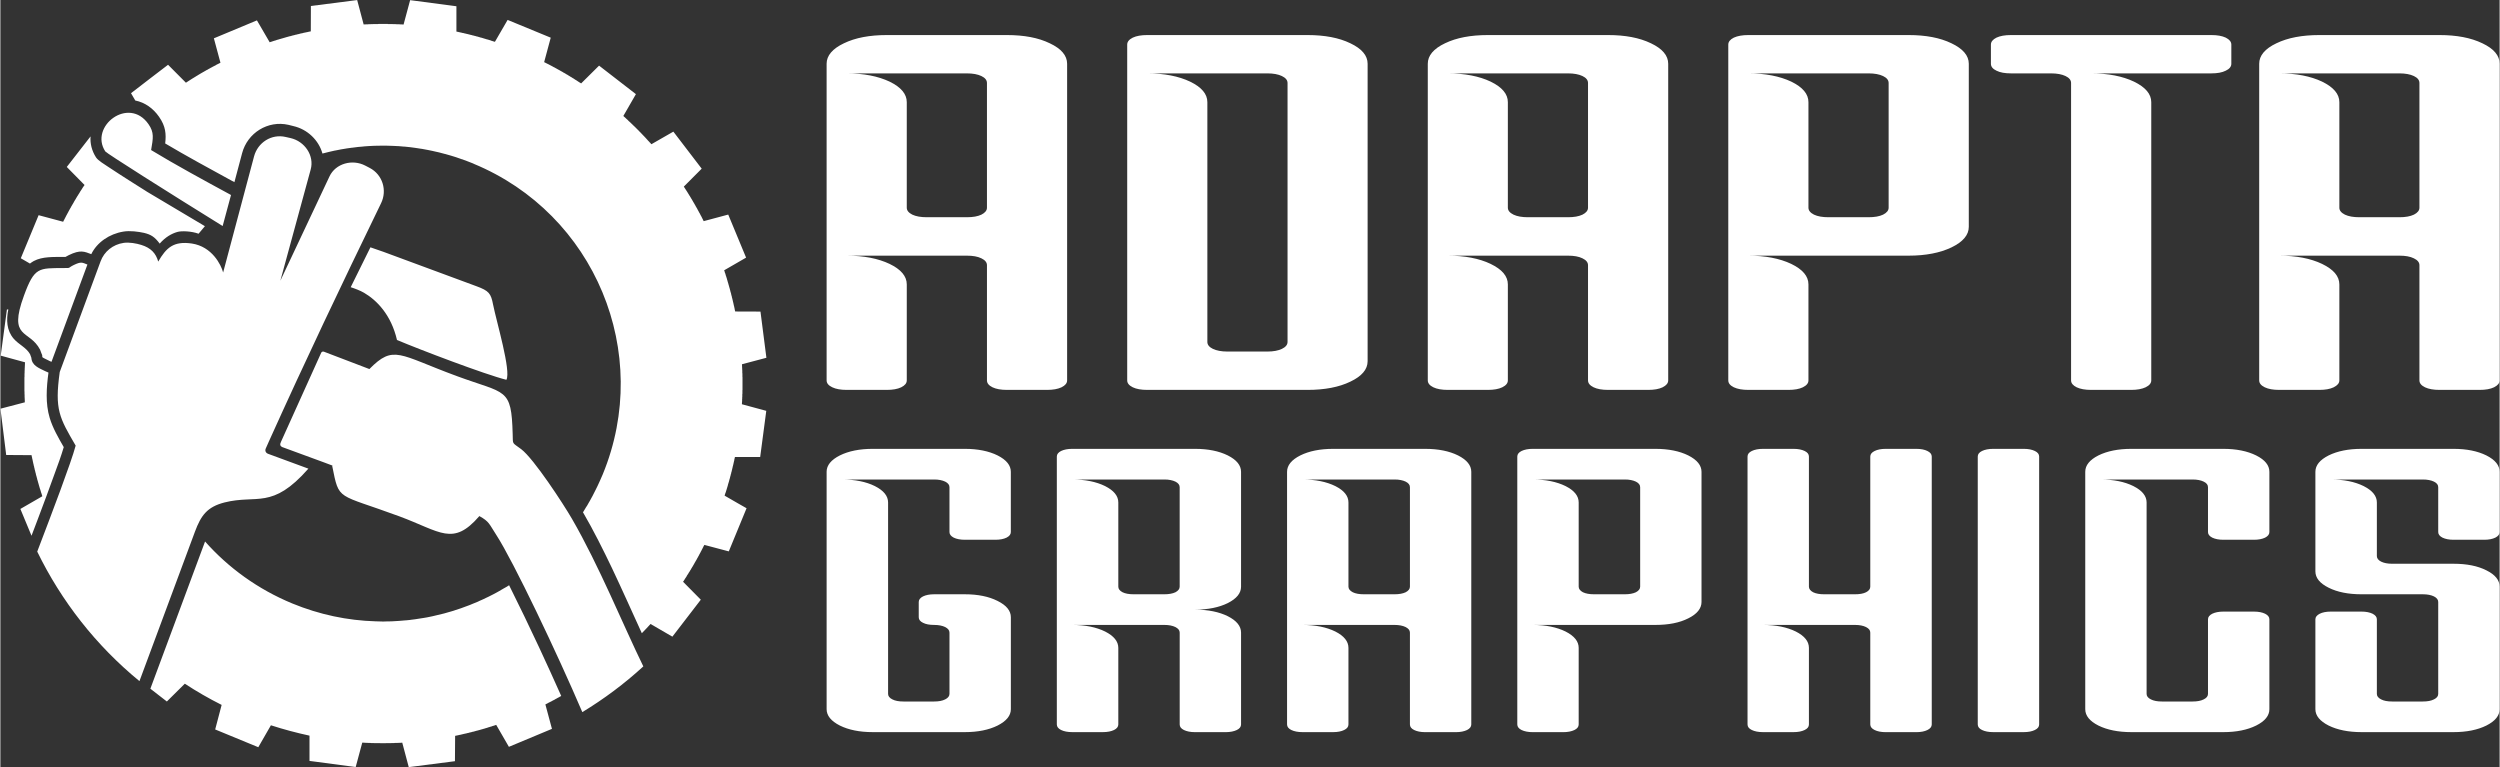
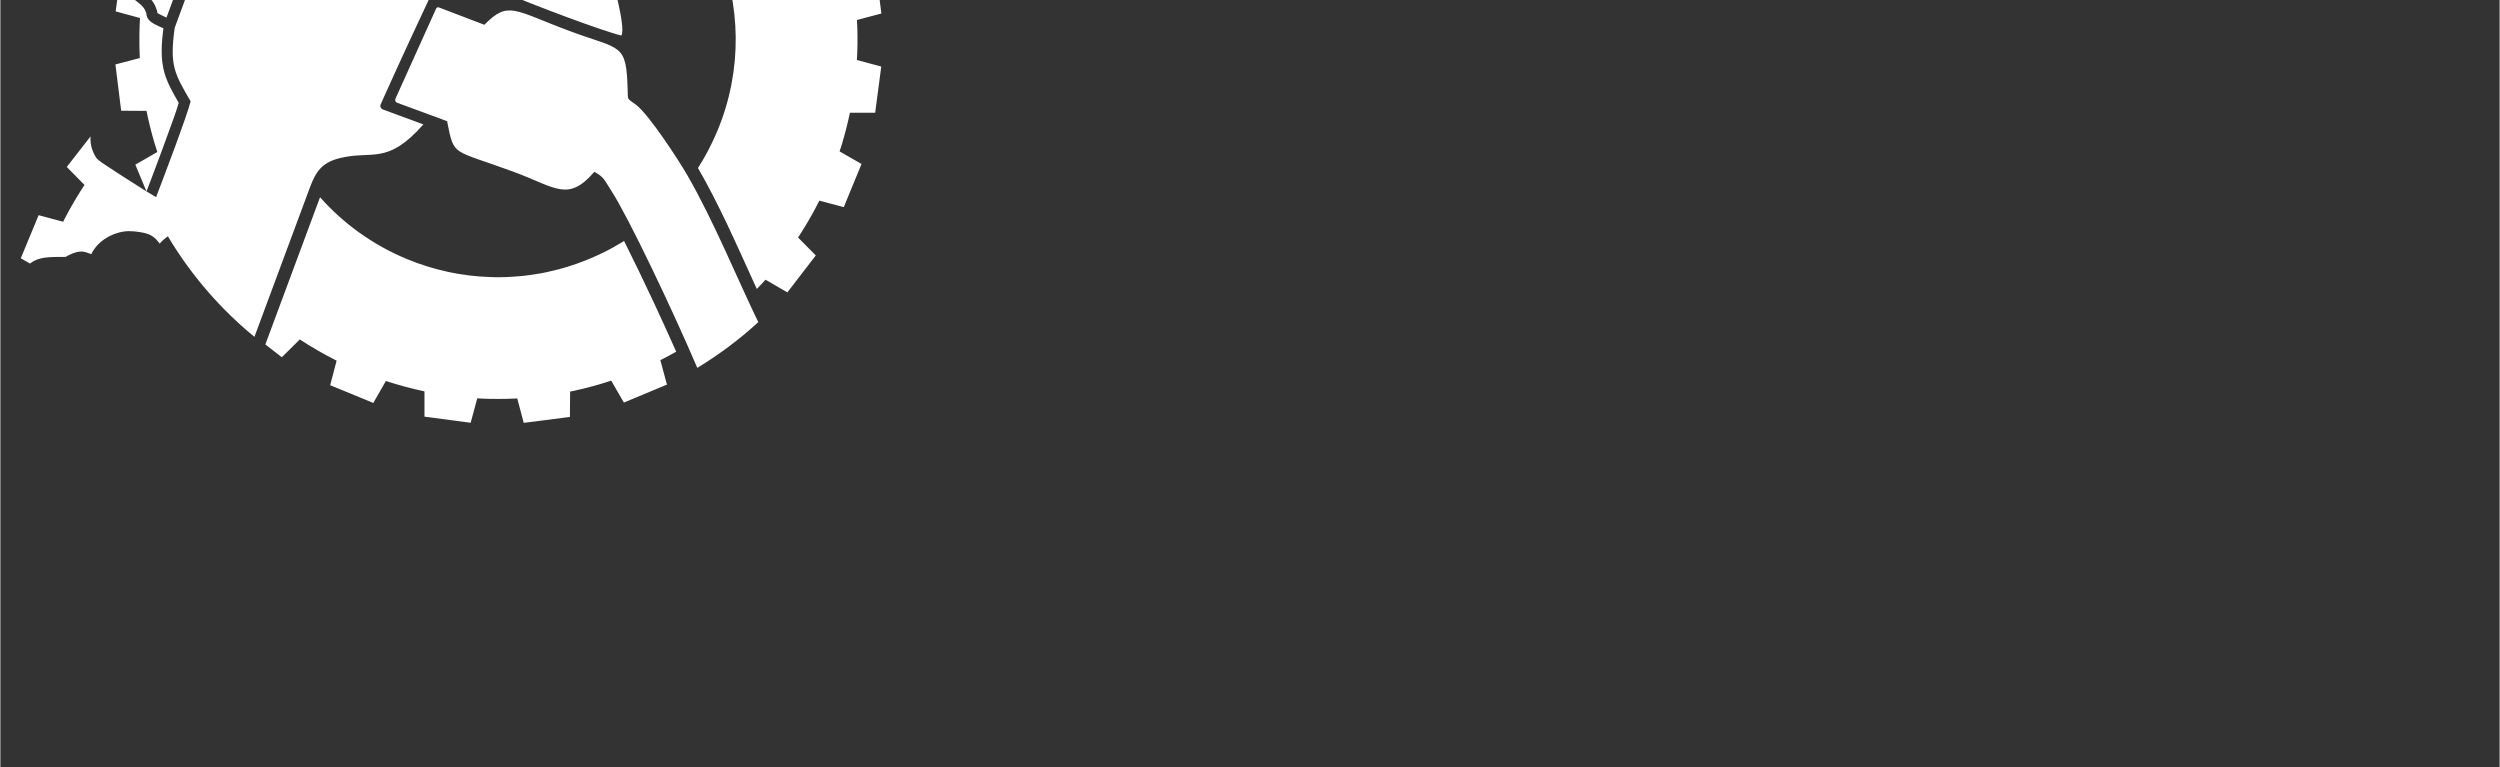
<svg xmlns="http://www.w3.org/2000/svg" xml:space="preserve" width="844px" height="259px" version="1.1" style="shape-rendering:geometricPrecision; text-rendering:geometricPrecision; image-rendering:optimizeQuality; fill-rule:evenodd; clip-rule:evenodd" viewBox="0 0 844 259.08">
  <rect x="0" y="0" width="844" height="259.08" fill="#333333" stroke="none" />
  <defs>
    <style type="text/css">
   
    .fil0 {fill:none;fill-rule:nonzero}
    .fil1 {fill:white}
    .fil2 {fill:white;fill-rule:nonzero}
   
  </style>
  </defs>
  <g id="Camada_x0020_1">
    <g id="_1035626656">
      <g id="_1292308336">
        <path class="fil0" d="M789.88 86.34l0 9.72c0,-2.78 -1.97,-5.07 -5.84,-6.94 -3.88,-1.85 -8.69,-2.78 -14.48,-2.78l20.32 0zm0 -61.56l0 9.72c0,-2.75 -1.97,-5.06 -5.84,-6.94 -3.88,-1.84 -8.69,-2.78 -14.48,-2.78l20.32 0zm-63.52 0l0 9.72c0,-2.75 -1.97,-5.06 -5.85,-6.94 -3.88,-1.84 -8.69,-2.78 -14.47,-2.78l20.32 0zm-115.77 61.56l0 9.72c0,-2.78 -1.94,-5.07 -5.81,-6.94 -3.91,-1.85 -8.73,-2.78 -14.48,-2.78l20.29 0zm0 -61.56l0 9.72c0,-2.75 -1.94,-5.06 -5.81,-6.94 -3.91,-1.84 -8.73,-2.78 -14.48,-2.78l20.29 0zm-101.51 61.56l0 9.72c0,-2.78 -1.94,-5.07 -5.81,-6.94 -3.88,-1.85 -8.7,-2.78 -14.48,-2.78l20.29 0zm0 -61.56l0 9.72c0,-2.75 -1.94,-5.06 -5.81,-6.94 -3.88,-1.84 -8.7,-2.78 -14.48,-2.78l20.29 0zm-101.48 0l0 9.72c0,-2.75 -1.94,-5.06 -5.84,-6.94 -3.88,-1.84 -8.69,-2.78 -14.48,-2.78l20.32 0zm-101.51 61.56l0 9.72c0,-2.78 -1.94,-5.07 -5.81,-6.94 -3.91,-1.85 -8.72,-2.78 -14.48,-2.78l20.29 0zm0 -61.56l0 9.72c0,-2.75 -1.94,-5.06 -5.81,-6.94 -3.91,-1.84 -8.72,-2.78 -14.48,-2.78l20.29 0zm35.14 134.02l0 0.35 0 0.09c0,-0.16 -0.03,-0.28 -0.03,-0.44l0.03 0zm-41.45 3.13l0 7.75c0,-2.19 -1.5,-4.03 -4.47,-5.53 -2.97,-1.47 -6.69,-2.22 -11.1,-2.22l15.57 0zm-20.76 -2.6l0 -0.53 0.03 0c0,0.19 -0.03,0.35 -0.03,0.53zm60.12 45.12l2.09 0 0 4.03c0,-1.53 -0.68,-2.88 -2.09,-4.03zm38.39 6.59l0 6.16 -0.31 0c-0.57,-1.5 -1.94,-2.81 -4.16,-3.94 -2.97,-1.47 -6.69,-2.22 -11.1,-2.22l15.57 0zm0 -49.11l0 7.75c0,-2.19 -1.5,-4.03 -4.47,-5.53 -2.97,-1.47 -6.69,-2.22 -11.1,-2.22l15.57 0zm41.45 -3.13l0 0.53c0,-0.18 0,-0.34 -0.03,-0.53l0.03 0zm77.75 0l0 0.53c0,-0.18 -0.03,-0.34 -0.03,-0.53l0.03 0zm-41.48 3.13l0 7.75c0,-2.19 -1.47,-4.03 -4.44,-5.53 -3,-1.47 -6.69,-2.22 -11.1,-2.22l15.54 0 0 0zm-20.73 -2.6l0 -0.53 0.03 0c0,0.19 -0.03,0.35 -0.03,0.53zm20.73 51.71l0 6.16 -0.28 0c-0.57,-1.5 -1.94,-2.81 -4.16,-3.94 -3,-1.47 -6.69,-2.22 -11.1,-2.22l15.54 0 0 0zm119.23 -52.24l0 0.53c0,-0.18 -0.03,-0.34 -0.03,-0.53l0.03 0zm-41.48 3.13l0 7.75c0,-2.19 -1.47,-4.03 -4.44,-5.53 -3,-1.47 -6.69,-2.22 -11.1,-2.22l15.54 0 0 0zm0 49.11l0 6.16 -0.28 0c-0.57,-1.5 -1.94,-2.81 -4.16,-3.94 -3,-1.47 -6.69,-2.22 -11.1,-2.22l15.54 0 0 0zm77.75 0l0 6.16 -0.28 0c-0.57,-1.5 -1.97,-2.81 -4.19,-3.94 -2.97,-1.47 -6.66,-2.22 -11.07,-2.22l15.54 0zm93.32 -51.71l0 -0.53 0.03 0c-0.03,0.19 -0.03,0.35 -0.03,0.53zm20.72 2.6l0 7.75c0,-2.19 -1.5,-4.03 -4.47,-5.53 -2.97,-1.47 -6.66,-2.22 -11.09,-2.22l15.56 0zm41.46 -3.13l0 0.35 0 0.09c0,-0.16 0,-0.28 -0.03,-0.44l0.03 0zm77.75 0l0 0.35 0 0.09c0,-0.16 0,-0.28 -0.03,-0.44l0.03 0zm-41.46 3.13l0 7.75c0,-2.19 -1.5,-4.03 -4.47,-5.53 -2.97,-1.47 -6.66,-2.22 -11.09,-2.22l15.56 0zm-20.75 -2.6l0 -0.53 0.03 0c0,0.19 -0.03,0.35 -0.03,0.53z" />
-         <path class="fil1" d="M823.71 11.84c5.75,0 10.57,0.9 14.47,2.78 3.88,1.84 5.82,4.16 5.82,6.91l0 106.92c0,0.96 -0.63,1.71 -1.88,2.34 -1.25,0.6 -2.87,0.88 -4.87,0.88l-13.54 0c-2,0 -3.66,-0.28 -4.91,-0.88 -1.25,-0.62 -1.88,-1.37 -1.88,-2.34l0 -38.89c0,-0.94 -0.62,-1.72 -1.87,-2.32 -1.25,-0.62 -2.88,-0.9 -4.88,-0.9l-40.61 0c5.78,0 10.6,0.93 14.48,2.78 3.87,1.87 5.84,4.16 5.84,6.94l0 32.39c0,0.96 -0.66,1.71 -1.91,2.34 -1.25,0.6 -2.87,0.88 -4.87,0.88l-13.54 0c-2,0 -3.63,-0.28 -4.88,-0.88 -1.25,-0.62 -1.87,-1.37 -1.87,-2.34l0 -106.92c0,-2.75 1.94,-5.07 5.81,-6.91 3.88,-1.88 8.72,-2.78 14.48,-2.78l40.61 0 0 0zm-6.79 16.19c0,-0.97 -0.62,-1.75 -1.87,-2.35 -1.25,-0.59 -2.88,-0.9 -4.88,-0.9l-40.61 0c5.78,0 10.6,0.94 14.48,2.78 3.87,1.88 5.84,4.19 5.84,6.94l0 35.64c0,0.94 0.63,1.72 1.88,2.35 1.25,0.59 2.87,0.87 4.87,0.87l13.54 0c2,0 3.63,-0.28 4.88,-0.87 1.25,-0.63 1.87,-1.41 1.87,-2.35l0 -42.11zm-110.88 103.64c-2,0 -3.63,-0.29 -4.88,-0.88 -1.25,-0.63 -1.88,-1.38 -1.88,-2.34l0 -100.42c0,-0.97 -0.62,-1.75 -1.87,-2.35 -1.25,-0.59 -2.88,-0.9 -4.91,-0.9l-13.51 0c-2.03,0 -3.66,-0.28 -4.91,-0.91 -1.25,-0.59 -1.87,-1.37 -1.87,-2.34l0 -6.47c0,-0.94 0.62,-1.72 1.87,-2.35 1.25,-0.59 2.88,-0.87 4.91,-0.87l67.66 0c2,0 3.62,0.28 4.87,0.87 1.25,0.63 1.88,1.41 1.88,2.35l0 6.47c0,0.97 -0.63,1.75 -1.88,2.34 -1.25,0.63 -2.87,0.91 -4.87,0.91l-40.61 0c5.78,0 10.59,0.94 14.47,2.78 3.88,1.88 5.85,4.19 5.85,6.94l0 93.95c0,0.96 -0.63,1.71 -1.91,2.34 -1.25,0.59 -2.88,0.88 -4.88,0.88l-13.53 0 0 0zm-61.62 -119.83c5.78,0 10.59,0.9 14.47,2.78 3.88,1.84 5.85,4.16 5.85,6.91l0 55.08c0,2.75 -1.97,5.07 -5.85,6.94 -3.88,1.85 -8.69,2.79 -14.47,2.79l-54.12 0c5.75,0 10.57,0.93 14.48,2.78 3.87,1.87 5.81,4.16 5.81,6.94l0 32.39c0,0.96 -0.62,1.71 -1.88,2.34 -1.25,0.6 -2.87,0.88 -4.87,0.88l-13.54 0c-2,0 -3.62,-0.28 -4.91,-0.88 -1.25,-0.62 -1.87,-1.37 -1.87,-2.34l0 -113.39c0,-0.94 0.62,-1.72 1.87,-2.35 1.29,-0.59 2.91,-0.87 4.91,-0.87l54.12 0zm-6.75 16.19c0,-0.97 -0.63,-1.75 -1.88,-2.35 -1.25,-0.59 -2.88,-0.9 -4.91,-0.9l-40.58 0c5.76,0 10.57,0.94 14.48,2.78 3.87,1.88 5.81,4.19 5.81,6.94l0 35.64c0,0.94 0.63,1.72 1.88,2.35 1.25,0.59 2.87,0.87 4.91,0.87l13.5 0c2.03,0 3.66,-0.28 4.91,-0.87 1.25,-0.63 1.88,-1.41 1.88,-2.35l0 -42.11 0 0zm-94.73 -16.19c5.75,0 10.57,0.9 14.47,2.78 3.88,1.84 5.82,4.16 5.82,6.91l0 106.92c0,0.96 -0.63,1.71 -1.88,2.34 -1.25,0.6 -2.87,0.88 -4.88,0.88l-13.53 0c-2.03,0 -3.66,-0.28 -4.91,-0.88 -1.25,-0.62 -1.88,-1.37 -1.88,-2.34l0 -38.89c0,-0.94 -0.62,-1.72 -1.87,-2.32 -1.25,-0.62 -2.88,-0.9 -4.88,-0.9l-40.61 0c5.75,0 10.6,0.93 14.47,2.78 3.88,1.87 5.82,4.16 5.82,6.94l0 32.39c0,0.96 -0.62,1.71 -1.88,2.34 -1.25,0.6 -2.87,0.88 -4.87,0.88l-13.54 0c-2,0 -3.63,-0.28 -4.88,-0.88 -1.25,-0.62 -1.87,-1.37 -1.87,-2.34l0 -106.92c0,-2.75 1.94,-5.07 5.81,-6.91 3.88,-1.88 8.72,-2.78 14.48,-2.78l40.61 0 0 0zm-6.79 16.19c0,-0.97 -0.62,-1.75 -1.87,-2.35 -1.25,-0.59 -2.88,-0.9 -4.88,-0.9l-40.61 0c5.75,0 10.6,0.94 14.47,2.78 3.88,1.88 5.82,4.19 5.82,6.94l0 35.64c0,0.94 0.63,1.72 1.91,2.35 1.25,0.59 2.87,0.87 4.87,0.87l13.54 0c2,0 3.63,-0.28 4.88,-0.87 1.25,-0.63 1.87,-1.41 1.87,-2.35l0 -42.11zm-94.72 -16.19c5.75,0 10.6,0.9 14.47,2.78 3.88,1.84 5.82,4.16 5.82,6.91l0 100.45c0,2.75 -1.94,5.06 -5.82,6.9 -3.87,1.88 -8.72,2.79 -14.47,2.79l-54.12 0c-2.03,0 -3.65,-0.28 -4.9,-0.88 -1.25,-0.62 -1.88,-1.37 -1.88,-2.34l0 -113.39c0,-0.94 0.62,-1.72 1.88,-2.35 1.25,-0.59 2.87,-0.87 4.9,-0.87l54.12 0zm-6.75 16.19c0,-0.97 -0.66,-1.75 -1.91,-2.35 -1.25,-0.59 -2.88,-0.9 -4.88,-0.9l-40.58 0c5.76,0 10.57,0.94 14.45,2.78 3.9,1.88 5.84,4.19 5.84,6.94l0 80.97c0,0.97 0.63,1.75 1.88,2.35 1.25,0.59 2.87,0.9 4.88,0.9l13.53 0c2,0 3.63,-0.31 4.88,-0.9 1.25,-0.6 1.91,-1.38 1.91,-2.35l0 -87.44 0 0zm-94.76 -16.19c5.78,0 10.6,0.9 14.47,2.78 3.91,1.84 5.85,4.16 5.85,6.91l0 106.92c0,0.96 -0.63,1.71 -1.88,2.34 -1.28,0.6 -2.9,0.88 -4.9,0.88l-13.54 0c-2,0 -3.63,-0.28 -4.88,-0.88 -1.25,-0.62 -1.87,-1.37 -1.87,-2.34l0 -38.89c0,-0.94 -0.63,-1.72 -1.88,-2.32 -1.25,-0.62 -2.88,-0.9 -4.91,-0.9l-40.58 0c5.76,0 10.57,0.93 14.48,2.78 3.87,1.87 5.81,4.16 5.81,6.94l0 32.39c0,0.96 -0.62,1.71 -1.87,2.34 -1.25,0.6 -2.88,0.88 -4.88,0.88l-13.54 0c-2,0 -3.62,-0.28 -4.87,-0.88 -1.29,-0.62 -1.91,-1.37 -1.91,-2.34l0 -106.92c0,-2.75 1.97,-5.07 5.84,-6.91 3.88,-1.88 8.7,-2.78 14.48,-2.78l40.58 0 0 0zm-6.75 16.19c0,-0.97 -0.63,-1.75 -1.88,-2.35 -1.25,-0.59 -2.88,-0.9 -4.91,-0.9l-40.58 0c5.76,0 10.57,0.94 14.48,2.78 3.87,1.88 5.81,4.19 5.81,6.94l0 35.64c0,0.94 0.63,1.72 1.88,2.35 1.25,0.59 2.88,0.87 4.91,0.87l13.5 0c2.04,0 3.66,-0.28 4.91,-0.87 1.25,-0.63 1.88,-1.41 1.88,-2.35l0 -42.11 0 0zm-54.15 131.3c0,-2.18 1.5,-4.03 4.47,-5.53 2.97,-1.47 6.66,-2.22 11.1,-2.22l31.1 0c4.41,0 8.1,0.75 11.07,2.22 2.97,1.5 4.47,3.35 4.47,5.53l0 20.35c0,0.76 -0.47,1.38 -1.44,1.88 -0.96,0.47 -2.22,0.72 -3.75,0.72l-10.34 0c-1.54,0 -2.79,-0.25 -3.76,-0.72 -0.96,-0.5 -1.43,-1.12 -1.43,-1.88l0 -15.16c0,-0.78 -0.5,-1.4 -1.44,-1.87 -0.97,-0.47 -2.22,-0.72 -3.75,-0.72l-31.11 0c4.41,0 8.13,0.75 11.1,2.22 2.97,1.5 4.47,3.34 4.47,5.53l0 64.65c0,0.75 0.47,1.38 1.44,1.85 0.94,0.5 2.19,0.72 3.72,0.72l10.38 0c1.53,0 2.78,-0.22 3.75,-0.72 0.94,-0.47 1.44,-1.1 1.44,-1.85l0 -20.69c0,-0.79 -0.5,-1.38 -1.44,-1.88 -0.97,-0.47 -2.22,-0.72 -3.75,-0.72 -1.53,0 -2.78,-0.22 -3.75,-0.72 -0.97,-0.47 -1.44,-1.09 -1.44,-1.88l0 -5.15c0,-0.75 0.47,-1.38 1.44,-1.88 0.97,-0.47 2.22,-0.72 3.75,-0.72l10.38 0c4.41,0 8.09,0.75 11.06,2.25 2.97,1.47 4.48,3.31 4.48,5.5l0 31.05c0,2.18 -1.51,4.03 -4.48,5.53 -2.97,1.47 -6.65,2.22 -11.06,2.22l-31.11 0c-4.44,0 -8.13,-0.75 -11.1,-2.22 -2.97,-1.5 -4.47,-3.35 -4.47,-5.53l0 -80.16 0 0zm139.96 38.8c0,2.19 -1.5,4.03 -4.47,5.53 -2.97,1.47 -6.66,2.22 -11.07,2.22 4.41,0 8.1,0.75 11.07,2.22 2.97,1.5 4.47,3.35 4.47,5.54l0 31.01c0,0.78 -0.47,1.41 -1.44,1.88 -0.97,0.46 -2.22,0.72 -3.75,0.72l-10.35 0c-1.56,0 -2.81,-0.26 -3.75,-0.72 -0.97,-0.47 -1.43,-1.1 -1.43,-1.88l0 -31.01c0,-0.79 -0.5,-1.38 -1.44,-1.88 -0.97,-0.47 -2.22,-0.72 -3.75,-0.72l-31.11 0c4.41,0 8.1,0.75 11.1,2.22 2.97,1.5 4.47,3.35 4.47,5.53l0 25.86c0,0.78 -0.5,1.41 -1.44,1.87 -0.97,0.47 -2.22,0.72 -3.75,0.72l-10.38 0c-1.53,0 -2.78,-0.25 -3.75,-0.72 -0.94,-0.46 -1.44,-1.09 -1.44,-1.87l0 -90.48c0,-0.78 0.5,-1.4 1.44,-1.87 0.97,-0.47 2.22,-0.72 3.75,-0.72l41.49 0c4.4,0 8.09,0.75 11.06,2.22 2.97,1.5 4.47,3.34 4.47,5.53l0 38.8 0 0zm-20.73 -33.61c0,-0.78 -0.5,-1.4 -1.43,-1.87 -0.97,-0.47 -2.22,-0.72 -3.75,-0.72l-31.11 0c4.41,0 8.1,0.75 11.1,2.22 2.97,1.5 4.47,3.34 4.47,5.53l0 28.45c0,0.75 0.47,1.37 1.44,1.88 0.93,0.46 2.18,0.68 3.72,0.68l10.38 0c1.53,0 2.78,-0.22 3.75,-0.68 0.93,-0.5 1.43,-1.13 1.43,-1.88l0 -33.61 0 0zm82.91 -12.94c4.44,0 8.13,0.75 11.1,2.22 2.97,1.5 4.47,3.35 4.47,5.53l0 85.32c0,0.78 -0.5,1.41 -1.44,1.88 -0.96,0.46 -2.22,0.72 -3.75,0.72l-10.38 0c-1.53,0 -2.78,-0.26 -3.72,-0.72 -0.97,-0.47 -1.43,-1.1 -1.43,-1.88l0 -31.01c0,-0.79 -0.5,-1.38 -1.44,-1.88 -0.97,-0.47 -2.22,-0.72 -3.75,-0.72l-31.11 0c4.41,0 8.1,0.75 11.1,2.22 2.97,1.5 4.44,3.35 4.44,5.53l0 25.86c0,0.78 -0.47,1.41 -1.44,1.87 -0.94,0.47 -2.19,0.72 -3.72,0.72l-10.38 0c-1.53,0 -2.78,-0.25 -3.75,-0.72 -0.94,-0.46 -1.44,-1.09 -1.44,-1.87l0 -85.32c0,-2.19 1.5,-4.03 4.47,-5.53 2.97,-1.47 6.66,-2.22 11.1,-2.22l31.07 0 0 0zm-5.15 12.94c0,-0.78 -0.5,-1.4 -1.44,-1.87 -0.97,-0.47 -2.22,-0.72 -3.75,-0.72l-31.11 0c4.41,0 8.1,0.75 11.1,2.22 2.97,1.5 4.44,3.34 4.44,5.53l0 28.45c0,0.75 0.5,1.37 1.47,1.88 0.93,0.46 2.18,0.68 3.72,0.68l10.38 0c1.53,0 2.78,-0.22 3.75,-0.68 0.94,-0.5 1.44,-1.13 1.44,-1.88l0 -33.61 0 0zm82.9 -12.94c4.44,0 8.13,0.75 11.1,2.22 2.97,1.5 4.47,3.35 4.47,5.53l0 43.96c0,2.19 -1.5,4.06 -4.47,5.53 -2.97,1.5 -6.66,2.22 -11.1,2.22l-41.45 0c4.41,0 8.1,0.75 11.1,2.22 2.97,1.5 4.44,3.35 4.44,5.53l0 25.86c0,0.78 -0.47,1.41 -1.44,1.88 -0.97,0.46 -2.19,0.72 -3.72,0.72l-10.38 0c-1.53,0 -2.78,-0.26 -3.75,-0.72 -0.94,-0.47 -1.44,-1.1 -1.44,-1.88l0 -90.47c0,-0.79 0.5,-1.41 1.44,-1.88 0.97,-0.47 2.22,-0.72 3.75,-0.72l41.45 0 0 0zm-5.15 12.94c0,-0.78 -0.5,-1.4 -1.44,-1.87 -0.97,-0.47 -2.22,-0.72 -3.75,-0.72l-31.11 0c4.41,0 8.1,0.75 11.1,2.22 2.97,1.5 4.44,3.34 4.44,5.53l0 28.45c0,0.75 0.5,1.37 1.44,1.88 0.96,0.46 2.22,0.68 3.75,0.68l10.38 0c1.53,0 2.78,-0.22 3.75,-0.68 0.94,-0.5 1.44,-1.13 1.44,-1.88l0 -33.61 0 0zm36.26 -10.34c0,-0.79 0.47,-1.41 1.44,-1.88 0.97,-0.47 2.22,-0.72 3.75,-0.72l10.35 0c1.56,0 2.78,0.25 3.75,0.72 0.97,0.47 1.44,1.09 1.44,1.88l0 43.95c0,0.75 0.5,1.38 1.43,1.88 0.97,0.47 2.22,0.68 3.76,0.68l10.38 0c1.53,0 2.78,-0.21 3.72,-0.68 0.97,-0.5 1.43,-1.13 1.43,-1.88l0 -43.95c0,-0.79 0.5,-1.41 1.47,-1.88 0.94,-0.47 2.19,-0.72 3.72,-0.72l10.38 0c1.54,0 2.79,0.25 3.72,0.72 0.97,0.47 1.47,1.09 1.47,1.88l0 90.47c0,0.78 -0.5,1.41 -1.47,1.88 -0.93,0.46 -2.18,0.72 -3.72,0.72l-10.38 0c-1.53,0 -2.78,-0.26 -3.72,-0.72 -0.96,-0.47 -1.47,-1.1 -1.47,-1.88l0 -31.01c0,-0.79 -0.46,-1.38 -1.43,-1.88 -0.94,-0.47 -2.19,-0.72 -3.72,-0.72l-31.11 0c4.41,0 8.1,0.75 11.1,2.22 2.97,1.5 4.44,3.35 4.44,5.53l0 25.86c0,0.78 -0.47,1.41 -1.44,1.87 -0.97,0.47 -2.19,0.72 -3.75,0.72l-10.35 0c-1.53,0 -2.78,-0.25 -3.75,-0.72 -0.97,-0.46 -1.44,-1.09 -1.44,-1.87l0 -90.48 0 0.01zm82.94 93.06c-1.53,0 -2.78,-0.25 -3.75,-0.72 -0.97,-0.46 -1.44,-1.09 -1.44,-1.87l0 -90.48c0,-0.78 0.47,-1.4 1.44,-1.87 0.97,-0.47 2.22,-0.72 3.75,-0.72l10.35 0c1.56,0 2.78,0.25 3.75,0.72 0.97,0.47 1.44,1.09 1.44,1.87l0 90.48c0,0.78 -0.47,1.41 -1.44,1.87 -0.97,0.47 -2.19,0.72 -3.75,0.72l-10.35 0zm46.64 0c-4.4,0 -8.13,-0.75 -11.09,-2.22 -2.97,-1.5 -4.44,-3.34 -4.44,-5.53l0 -80.16c0,-2.18 1.47,-4.03 4.44,-5.53 2.97,-1.47 6.69,-2.22 11.09,-2.22l31.11 0c4.41,0 8.1,0.75 11.07,2.22 3,1.5 4.47,3.35 4.47,5.53l0 20.35c0,0.76 -0.47,1.38 -1.44,1.88 -0.97,0.47 -2.22,0.72 -3.75,0.72l-10.35 0c-1.53,0 -2.78,-0.25 -3.75,-0.72 -0.97,-0.5 -1.44,-1.12 -1.44,-1.88l0 -15.16c0,-0.78 -0.47,-1.4 -1.44,-1.87 -0.96,-0.47 -2.22,-0.72 -3.75,-0.72l-31.1 0c4.44,0 8.12,0.75 11.09,2.22 2.97,1.5 4.47,3.34 4.47,5.53l0 64.65c0,0.75 0.47,1.38 1.44,1.85 0.97,0.5 2.19,0.72 3.75,0.72l10.35 0c1.53,0 2.78,-0.22 3.75,-0.72 0.97,-0.47 1.44,-1.1 1.44,-1.85l0 -25.2c0,-0.75 0.47,-1.37 1.44,-1.87 0.97,-0.47 2.22,-0.72 3.75,-0.72l10.35 0c1.53,0 2.78,0.25 3.75,0.72 0.97,0.5 1.44,1.12 1.44,1.87l0 30.36c0,2.19 -1.47,4.03 -4.47,5.53 -2.97,1.47 -6.66,2.22 -11.07,2.22l-31.11 0 0 0zm108.86 -95.66c4.41,0 8.1,0.75 11.07,2.22 2.97,1.5 4.47,3.35 4.47,5.53l0 20.35c0,0.76 -0.47,1.38 -1.44,1.88 -0.97,0.47 -2.22,0.72 -3.75,0.72l-10.35 0c-1.53,0 -2.78,-0.25 -3.75,-0.72 -0.97,-0.5 -1.44,-1.12 -1.44,-1.88l0 -15.16c0,-0.78 -0.47,-1.4 -1.43,-1.87 -0.97,-0.47 -2.22,-0.72 -3.76,-0.72l-31.1 0c4.44,0 8.13,0.75 11.1,2.22 2.97,1.5 4.47,3.34 4.47,5.53l0 18.1c0,0.75 0.46,1.38 1.43,1.88 0.94,0.47 2.19,0.72 3.72,0.72l20.76 0c4.41,0 8.1,0.72 11.07,2.22 2.97,1.47 4.47,3.31 4.47,5.53l0 41.36c0,2.19 -1.5,4.03 -4.47,5.53 -2.97,1.47 -6.66,2.22 -11.07,2.22l-31.1 0c-4.41,0 -8.13,-0.75 -11.1,-2.22 -2.97,-1.5 -4.47,-3.34 -4.47,-5.53l0 -30.36c0,-0.75 0.5,-1.37 1.47,-1.87 0.94,-0.47 2.19,-0.72 3.72,-0.72l10.38 0c1.53,0 2.78,0.25 3.75,0.72 0.94,0.5 1.44,1.12 1.44,1.87l0 25.2c0,0.75 0.47,1.38 1.43,1.85 0.94,0.5 2.19,0.72 3.73,0.72l10.37 0c1.54,0 2.79,-0.22 3.76,-0.72 0.97,-0.47 1.43,-1.1 1.43,-1.85l0 -31.04c0,-0.75 -0.46,-1.38 -1.43,-1.88 -0.97,-0.47 -2.22,-0.72 -3.76,-0.72l-20.72 0c-4.41,0 -8.13,-0.72 -11.1,-2.22 -2.97,-1.47 -4.47,-3.31 -4.47,-5.53l0 -33.61c0,-2.19 1.5,-4.03 4.47,-5.53 2.97,-1.47 6.69,-2.22 11.1,-2.22l31.1 0 0 0z" />
-         <path class="fil2" d="M49.33 64.64l19.7 11.72 0.03 0.03 -2.13 2.54c-2.4,-0.88 -5.75,-1.01 -7.16,-0.6 -1.97,0.56 -4.06,1.75 -5.97,3.94 -1.72,-2.31 -2.97,-3.06 -5.31,-3.63 -1.88,-0.4 -4.72,-0.81 -6.94,-0.43 -4.79,0.78 -8.97,3.69 -10.85,7.62 -2.35,-0.87 -3.66,-1.59 -7.63,0.35 -0.41,0.19 -0.75,0.41 -1.09,0.59 -0.25,0 -0.5,0 -0.72,0 -3.22,0.03 -7.07,-0.18 -9.98,1.38 -0.46,0.25 -0.9,0.56 -1.31,0.87l-0.12 -0.09 -2.97 -1.72 0 0.03 6.03 -14.57 8.28 2.22 0.1 -0.18 0 0 0.09 -0.22 0 0 0.13 -0.19 0 0 0.09 -0.19 0 -0.03 0.09 -0.19 0 0 0.13 -0.18 0.09 -0.22 0.1 -0.19 0.12 -0.22 0.09 -0.19 0.1 -0.19 0.12 -0.21 0 0 0.1 -0.19 0.12 -0.22 0.09 -0.19 0 0 0.13 -0.19 0.09 -0.21 0.1 -0.19 0 0 0.12 -0.19 0.1 -0.22 0.12 -0.19 0.09 -0.18 0.13 -0.22 0.12 -0.19 0 0 0.1 -0.19 0.09 -0.19 0.13 -0.22 0.12 -0.18 0.09 -0.19 0.13 -0.19 0 0 0.34 -0.59 0.1 -0.19 0 0 0.22 -0.41 0.03 0 0.09 -0.19 0.12 -0.18 0 0 0.13 -0.19 0.09 -0.19 0 0 0.25 -0.41 0 0 0.1 -0.18 0.12 -0.19 0 0 0.13 -0.19 0.12 -0.19 0.1 -0.18 0 0 0.12 -0.19 0.13 -0.19 0.12 -0.19 0 0 0.1 -0.19 0 0 0.12 -0.21 0 0 0.13 -0.19 0 0 0.12 -0.19 0.13 -0.19 0 0 0.12 -0.19 0 0 0.13 -0.18 0.09 -0.19 0 0 0.13 -0.19 0.12 -0.19 0 0 0.13 -0.19 0.12 -0.15 0 0 0.13 -0.19 0.12 -0.19 -6 -6.09 8.03 -10.32c-0.18,2.34 0.38,4.81 1.85,7.1 0.72,1.09 2.94,2.4 4.06,3.15 2.44,1.63 4.94,3.22 7.44,4.82 1.85,1.15 3.69,2.34 5.54,3.5l0 0 0 0.01zm-38.83 116.26l-3.75 -9.03 7.41 -4.28 -0.06 -0.22 -0.06 -0.19 -0.07 -0.22 -0.06 -0.22 -0.09 -0.22 -0.07 -0.21 -0.06 -0.22 0 0 -0.06 -0.19 0 0 -0.06 -0.22 -0.07 -0.22 0 0 -0.06 -0.22 -0.03 0 -0.06 -0.22 -0.07 -0.21 -0.06 -0.22 -0.06 -0.19 -0.06 -0.22 -0.07 -0.22 -0.06 -0.22 -0.06 -0.21 0 0 -0.06 -0.22 -0.07 -0.22 -0.06 -0.22 -0.06 -0.22 0 0 -0.06 -0.22 -0.07 -0.22 0 0 -0.06 -0.21 -0.06 -0.19 -0.03 -0.22 -0.07 -0.22 0 0 -0.06 -0.22 -0.06 -0.22 -0.06 -0.22 -0.07 -0.21 -0.06 -0.22 -0.03 -0.22 -0.06 -0.22 -0.06 -0.22 -0.07 -0.22 -0.03 -0.22 -0.06 -0.21 -0.06 -0.22 -0.07 -0.22 0 0 -0.03 -0.22 -0.06 -0.22 0 0 -0.06 -0.22 -0.03 -0.22 -0.06 -0.21 0 0 -0.07 -0.22 0 0 -0.03 -0.22 0 0 -0.06 -0.22 -0.06 -0.22 -0.03 -0.22 0 0 -0.07 -0.22 0 0 -0.03 -0.21 0 0 -0.06 -0.22 0 0 -0.03 -0.22 0 0 -0.06 -0.22 0 0 -0.03 -0.22 -0.03 0 -0.07 -0.44 0 0 -0.06 -0.21 0 0 -0.13 -0.66 0 0 -8.56 -0.06 0 0 -1.94 -15.63 8.25 -2.16 -0.03 -0.22 0 -0.22 0 -0.19 0 -0.22 -0.03 -0.21 0 -0.22 0 -0.19 -0.03 -0.22 0 -0.22 0 0 0 -0.19 0 0 0 -0.21 0 -0.22 -0.03 -0.22 0 -0.19 0 0 0 -0.22 0 -0.22 0 -0.18 -0.03 -0.22 0 -0.22 0 0 0 -0.22 0 -0.19 0 -0.22 0 -0.22 0 -0.21 0 0 0 -0.19 0 -0.22 0 0 0 -0.22 0 0 0 -0.22 0 -0.19 0 -0.21 0 0 0 -0.22 0 0 0 -0.22 0 0 0 -0.19 0 0 0 -0.22 0 -0.21 0 0 0 -0.22 0 0 0 -0.19 0 0 0 -0.22 0 0 0 -0.22 0 0 0 -0.22 0 0 0.03 -0.18 0 0 0 -0.22 0 0 0 -0.22 0 0 0 -0.22 0 0 0 -0.19 0 0 0 -0.22 0.03 -0.22 0 0 0 -0.21 0 0 0 -0.19 0 0 0 -0.22 0 0 0.03 -0.22 -0.03 0 0.03 -0.22 0 0 0 -0.19 0 0 0 -0.21 0 0 0.03 -0.22 0 0 0 -0.22 0 0 0 -0.19 0 0 0.03 -0.22 0 0 0 -0.22 0 0 0 -0.21 0 0 0.03 -0.22 0 0 0 -0.19 0 0 0 -0.22 0 0 0.04 -0.22 0 0 -8.23 -2.25 0 0 2.1 -15.6 0.47 0c-0.72,3.5 -0.6,7.1 1.84,9.91 1.72,1.97 4.19,2.91 5.5,5.19l0.41 1.13 0.03 0.06c0.16,2.66 2.5,3.47 4.63,4.53 0.37,0.19 0.78,0.35 1.15,0.5 -0.68,5.07 -1.06,10.41 0.41,15.29 1.03,3.44 2.94,6.75 4.75,9.88 -0.87,2.97 -2,6.03 -3.06,8.91 -1.85,5.19 -3.78,10.31 -5.72,15.47 -0.72,1.85 -1.41,3.69 -2.1,5.53l0 -0.02zm114.46 -97.38c0.96,0.31 3.34,1.13 4.5,1.56l31.29 11.57c4.25,1.56 4.91,2.44 5.63,6.19 1.15,5.78 6.16,22.51 4.5,25.42 -7.1,-1.75 -29.42,-10.26 -36.95,-13.45 -1.97,-8.53 -6.88,-13.47 -11.13,-15.94 -1.25,-0.75 -3.44,-1.56 -4.5,-1.88l6.66 -13.47 0 0zm-107.7 38.67c-0.19,-0.06 -0.35,-0.15 -0.5,-0.21 -4.01,-2 -1.91,-0.79 -2.94,-2.76l-0.41 -1.12c-3.59,-6.94 -10.91,-3.41 -5.44,-18.29 3.53,-9.69 5.03,-9.22 13.32,-9.29 2.78,-0.03 1.22,0.1 3.44,-1 2.56,-1.25 2.91,-0.87 4.66,-0.18l-12.13 32.85 0 0zm86.75 36.08c-12.29,13.98 -17.32,8.63 -28.32,11.41 -5.88,1.5 -7.95,4.41 -9.98,9.85l-18.75 50.49c-14.7,-12.04 -26.39,-27.04 -34.52,-43.74 5.1,-13.35 11.44,-30.04 12.98,-35.79 -5.48,-9.42 -7.16,-12.1 -5.38,-24.86l13.79 -37.36c1.21,-3.31 4.15,-5.72 7.81,-6.25 1.85,-0.28 4.35,0.19 5.94,0.69 3.25,1 4.94,2.84 5.72,5.63 2.69,-4.63 5.13,-7.01 11.35,-6.1 6.81,1.03 9.88,7.16 10.57,9.78l10.44 -39.2c1.25,-4.69 5.88,-7.69 10.69,-6.56l1.63 0.37c4.81,1.1 8.09,5.94 6.81,10.6l-10.25 37.58 16.6 -35.24c2.06,-4.37 7.69,-5.91 12.06,-3.65l1.5 0.78c4.38,2.28 5.98,7.59 3.85,11.94 -13.88,28.61 -25.17,52.27 -37.98,80.66l0 0 -0.13 0.31 -0.81 1.81c-0.38,0.82 0,1.57 0.81,1.85l13.57 5 0 0zm92.51 82.22c-8.41,-19.69 -23.3,-50.99 -29.05,-59.84 -2.4,-3.68 -2.34,-4.5 -5.72,-6.37 -8.91,10.34 -13.07,5.25 -27.01,0.09 -21.26,-7.85 -20.26,-5.03 -22.67,-16.94l0.07 -0.22 -0.13 -0.03 -2.66 -1c-4.75,-1.72 -9.5,-3.47 -14.22,-5.22 -0.66,-0.32 -0.81,-0.88 -0.37,-1.76 4.53,-10.03 9.06,-20.07 13.59,-30.1 0.19,-0.31 0.47,-0.44 0.88,-0.34l15.38 5.87c8.22,-8.31 9.88,-4.87 29.45,2.35 16.76,6.19 18.51,3.75 18.94,19.63 0.13,3.69 -0.34,2.66 2.91,5.1 4.29,3.28 14.2,18.47 17.1,23.48 9.13,15.75 17.32,35.98 24.11,49.86 -6.38,5.85 -13.29,11 -20.6,15.44l0 0zm-145.63 -189.82c7.85,4.78 18.36,10.5 26.61,14.97 0.75,0.41 -0.41,-0.22 0.38,0.22l-2.82 10.47c-18.16,-11.25 -39.23,-24.57 -39.64,-25.2 -5.5,-8.44 7.94,-18.79 14.6,-9.19 1.97,2.82 1.56,4.72 0.88,8.72l-0.01 0.01zm18.23 132.2c7.85,8.85 17.79,16.1 29.45,20.92 9.19,3.78 18.66,5.75 28.04,6.03 0.82,0.03 1.63,0.07 2.47,0.07l0.38 0c0.4,0 0.81,-0.04 1.22,-0.04l0.47 0c0.4,0 0.78,-0.03 1.18,-0.03l0.47 -0.03c1.28,-0.06 2.57,-0.15 3.85,-0.28l0.47 -0.03c0.4,-0.03 0.78,-0.09 1.18,-0.12l0.47 -0.07c0.41,-0.03 0.79,-0.09 1.19,-0.15l0.03 0c0.88,-0.13 1.75,-0.25 2.63,-0.41l0.4 -0.06c0.38,-0.06 0.75,-0.13 1.1,-0.19l0.59 -0.12c0.35,-0.07 0.72,-0.16 1.07,-0.22l0.56 -0.13c1.15,-0.25 2.34,-0.53 3.5,-0.84l0.66 -0.19c0.34,-0.09 0.65,-0.19 0.97,-0.28l0.68 -0.19c0.32,-0.09 0.63,-0.19 0.94,-0.28 0.22,-0.06 0.41,-0.16 0.63,-0.22 0.59,-0.19 1.22,-0.37 1.81,-0.59l0.59 -0.22c0.32,-0.1 0.63,-0.22 0.94,-0.35l0.69 -0.25c0.31,-0.12 0.59,-0.21 0.91,-0.34l0.65 -0.28c0.69,-0.28 1.38,-0.56 2.07,-0.84l0.21 -0.13c0.32,-0.13 0.6,-0.25 0.88,-0.38 0.25,-0.09 0.5,-0.21 0.75,-0.34 0.25,-0.12 0.53,-0.25 0.78,-0.38l0.79 -0.37 0.75 -0.38c0.31,-0.15 0.62,-0.31 0.93,-0.47 0.38,-0.21 0.79,-0.43 1.16,-0.62 0.28,-0.16 0.56,-0.31 0.84,-0.47 0.22,-0.12 0.47,-0.28 0.69,-0.41 0.28,-0.15 0.56,-0.31 0.81,-0.47l0.72 -0.4c0.28,-0.19 0.57,-0.35 0.82,-0.5l0.28 -0.19c3.47,6.94 6.84,13.94 10.13,20.98 2.53,5.44 5.03,10.91 7.47,16.41l-0.16 0.1 0 0 -0.15 0.09 -0.03 0 -0.16 0.09 0 0 -0.19 0.13 0 0 -0.19 0.09 -0.18 0.09 -0.19 0.1 0 0 -0.19 0.12 0 0 -0.19 0.1 -0.19 0.09 0 0 -0.15 0.09 0 0 -0.19 0.13 0 0 -0.19 0.09 -0.18 0.09 0 0 -0.19 0.1 -0.19 0.09 -0.19 0.13 -0.19 0.09 -0.18 0.09 -0.19 0.1 -0.19 0.09 -0.19 0.09 0 0 -0.19 0.1 -0.18 0.09 -0.19 0.12 -0.19 0.1 -0.19 0.09 -0.18 0.09 -0.19 0.1 2.22 8.25 -14.54 6.07 -4.28 -7.41 -0.22 0.06 -0.22 0.09 -0.22 0.07 -0.19 0.06 -0.21 0.06 -0.22 0.06 -0.22 0.1 -0.22 0.06 0 0 -0.22 0.06 -0.41 0.13 0 0 -0.21 0.06 0 0 -0.22 0.06 0 0 -0.22 0.1 -0.22 0.06 -0.22 0.06 0 0 -0.22 0.06 0 0 -0.18 0.07 -0.22 0.06 -0.22 0.06 0 0 -0.44 0.13 0 0 -0.22 0.06 0 0 -0.22 0.06 0 0 -0.21 0.07 -0.22 0.06 0 0 -0.22 0.06 -0.22 0.06 -0.22 0.07 -0.19 0.03 0 0 -0.22 0.06 -0.21 0.06 0 0 -0.22 0.06 0 0 -0.22 0.07 0 0 -0.22 0.06 -0.22 0.06 -0.22 0.03 0 0 -0.22 0.07 0 0 -0.21 0.06 -0.22 0.06 -0.22 0.03 -0.22 0.06 0 0 -0.22 0.07 0 0 -0.22 0.06 0 0 -0.22 0.03 -0.21 0.06 -0.22 0.07 0 0 -0.22 0.03 0 0 -0.22 0.06 0 0 -0.22 0.03 0 0 -0.22 0.06 0 0 -0.22 0.06 0 0 -0.21 0.04 0 0 -0.22 0.06 0 0 -0.22 0.06 0 0 -0.44 0.09 0 0 -0.22 0.03 0 0 -0.22 0.07 0 0c-0.37,0.06 -0.75,0.15 -1.09,0.22l-0.06 8.56 -15.6 2 -2.19 -8.25 -0.22 0 0 0 -0.19 0.03 0 0 -0.22 0 0 0 -0.21 0 -0.22 0.03 0 0 -0.19 0 -0.22 0 -0.22 0.03 0 0 -0.19 0 0 0 -0.21 0 0 0 -0.22 0 0 0 -0.22 0 -0.19 0.03 -0.22 0 0 0 -0.22 0 -0.18 0 -0.22 0 -0.22 0.03 -0.22 0 -0.19 0 -0.22 0 -0.22 0 -0.21 0 -0.19 0 -0.22 0 0 0 -0.22 0 -0.22 0.03 -0.18 0 0 0 -0.22 0 0 0 -0.22 0 -0.22 0 -0.19 0 -0.22 0 -0.22 0 -0.4 -0.03 0 0 -0.22 0 -0.22 0 0 0 -0.22 0 -0.19 0 0 0 -0.21 0 0 0 -0.22 0 0 0 -0.41 0 -0.22 0 0 0 -0.22 -0.03 -0.21 0 0 0 -0.22 0 0 0 -0.19 0 0 0 -0.22 0 0 0 -0.22 -0.03 -0.19 0 0 0 -0.21 0 0 0 -0.22 0 0 0 -0.22 -0.03 0 0 -0.19 0 0 0 -0.22 0 0 0 -0.22 -0.03 0 0 -0.43 0 0 0 -0.19 -0.03 0 0 -0.22 0 0 0 -0.22 0 0 0 -0.22 -0.03 0 0 -2.22 8.25 0 0 -13.19 -1.75 -2.41 -0.31 0 -8.54c-4.34,-0.94 -8.69,-2.09 -13.03,-3.5l-4.26 7.41 -14.56 -6 2.18 -8.29c-4.31,-2.16 -8.47,-4.56 -12.44,-7.16l-6.06 6.01 -5.57 -4.32 18.48 -49.74 -0.02 0.01zm90.66 -127.61c-0.62,-0.25 -1.22,-0.5 -1.84,-0.72l-0.16 -0.06c-0.59,-0.22 -1.22,-0.47 -1.84,-0.69l-0.07 0c-0.59,-0.22 -1.18,-0.44 -1.78,-0.62l-0.19 -0.07c-0.59,-0.19 -1.21,-0.37 -1.81,-0.56l-0.12 -0.03c-0.6,-0.19 -1.22,-0.38 -1.85,-0.53l-0.06 0c-0.63,-0.19 -1.25,-0.35 -1.88,-0.5l-0.12 -0.03c-0.63,-0.16 -1.22,-0.28 -1.85,-0.41l-0.06 -0.03 -0.03 0c-0.63,-0.13 -1.22,-0.25 -1.84,-0.38l-0.19 -0.03c-0.6,-0.12 -1.19,-0.21 -1.82,-0.34l-0.03 0 -0.06 0c-0.62,-0.09 -1.22,-0.19 -1.81,-0.28l-0.19 -0.03c-0.63,-0.1 -1.25,-0.16 -1.88,-0.25l-0.03 0c-0.62,-0.07 -1.22,-0.13 -1.81,-0.19l-0.22 0c-0.59,-0.06 -1.22,-0.09 -1.81,-0.16l-0.16 0c-0.59,-0.03 -1.22,-0.06 -1.84,-0.09l-0.07 0c-0.62,-0.03 -1.25,-0.03 -1.87,-0.06l-0.13 0c-0.62,0 -1.25,0 -1.84,0l-0.03 0 0 0 -0.06 0c-0.6,0 -1.19,0.03 -1.79,0.03l-0.21 0c-0.63,0.03 -1.22,0.06 -1.85,0.09l-0.06 0c-0.6,0.06 -1.19,0.1 -1.82,0.13l-0.12 0.03c-0.59,0.03 -1.19,0.09 -1.78,0.15l-0.25 0.03c-0.57,0.07 -1.16,0.13 -1.72,0.22l-0.1 0c-0.59,0.1 -1.21,0.16 -1.81,0.25l-0.15 0.03c-0.6,0.1 -1.16,0.19 -1.76,0.29l-0.15 0.03c-0.56,0.12 -1.13,0.21 -1.72,0.34l-0.22 0.03c-1.37,0.31 -2.78,0.63 -4.16,1 -1.25,-4.5 -5.03,-8.19 -9.84,-9.28l-1.63 -0.41c-6.97,-1.59 -13.85,2.72 -15.66,9.57l-2.6 9.78 -1 -0.53c-6.66,-3.63 -15.88,-8.66 -22.38,-12.54 0.37,-3.19 0.18,-5.78 -2.07,-9 -2,-2.88 -4.78,-4.85 -8.03,-5.5l-1.44 -2.47 6.66 -5.13 5.85 -4.47 6.03 6.06c0.59,-0.4 1.19,-0.78 1.78,-1.15l0 0 0.35 -0.22 0 0c0.37,-0.22 0.72,-0.44 1.09,-0.66l0 0 0.34 -0.22 0 0 0.38 -0.22 0 0 0.19 -0.12 0 0 0.15 -0.09 0 0 0.19 -0.13 0 0 0.19 -0.09 0 0 0.19 -0.13 0 0 0.34 -0.19 0 0 0.19 -0.12 0.19 -0.09 0 0 0.18 -0.13 0.19 -0.09 0 0 0.19 -0.1 0.16 -0.09 0 -0.03 0.18 -0.09 0 0 0.19 -0.1 0 0 0.19 -0.12 0 0 0.19 -0.1 0 0 0.19 -0.09 0.18 -0.09 0.19 -0.13 0.16 -0.09 0 0 0.18 -0.09 0.19 -0.1 0.19 -0.12 0.19 -0.1 0.19 -0.09 0.18 -0.09 0.19 -0.13 0 0 0.19 -0.09 0.19 -0.09 0.19 -0.1 0 0 0.18 -0.09 0.19 -0.09 0.19 -0.13 0.15 -0.09 0.19 -0.1 0.19 -0.09 0.19 -0.09 0.19 -0.1 0.18 -0.09 0.19 -0.09 0.19 -0.1 -2.22 -8.25 14.54 -6.06 4.31 7.4 0.22 -0.09 0.19 -0.06 0.22 -0.06 0.22 -0.07 0.21 -0.09 0.22 -0.06 0.22 -0.07 0 0 0.19 -0.06 0 0 0.22 -0.06 0.22 -0.06 0 0 0.21 -0.1 0 0 0.22 -0.06 0.22 -0.06 0.22 -0.06 0.19 -0.07 0.22 -0.06 0.22 -0.06 0.21 -0.06 0.22 -0.07 0 0 0.22 -0.06 0.22 -0.06 0.22 -0.07 0.22 -0.06 0 0 0.18 -0.06 0.22 -0.06 0 0 0.22 -0.07 0.22 -0.06 0.22 -0.06 0.22 -0.06 0 0 0.22 -0.07 0.21 -0.06 0.22 -0.03 0.22 -0.06 0.22 -0.06 0.22 -0.07 0.22 -0.06 0.22 -0.06 0.21 -0.03 0.22 -0.07 0.22 -0.06 0.22 -0.06 0.22 -0.03 0 0 0.22 -0.06 0.22 -0.07 0 0 0.22 -0.03 0.21 -0.06 0.22 -0.06 0 0 0.22 -0.07 0 0 0.22 -0.03 0 0 0.22 -0.06 0.22 -0.03 0.22 -0.06 0 0 0.21 -0.07 0 0 0.22 -0.03 0 0 0.22 -0.06 0 0 0.22 -0.03 0 0 0.22 -0.06 0 0 0.22 -0.03 0 0 0.43 -0.1 0 0 0.22 -0.06 0 0 0.66 -0.12 0.03 -8.57 15.63 -2 0 0 2.19 8.25 0.19 -0.03 0.22 0 0.21 0 0.22 -0.03 0.19 0 0.22 0 0.22 0 0.19 -0.03 0.21 0 0.22 0 0.22 0 0.19 -0.03 0.22 0 0.22 0 0.18 0 0.22 -0.03 0.22 0 0.22 0 0.19 0 0.22 0 0.22 0 0.21 0 0 0 0.19 0 0 0 0.22 -0.03 0.44 0 0 0 0.19 0 0.21 0 0 0 0.22 0 0 0 0.22 0 0 0 0.19 0 0 0 0.22 0 0.22 0 0 0 0.18 0 0 0 0.44 0 0 0 0.22 0 0 0 0.4 0 0 0.03 0.44 0 0 0 0.22 0 0 0 0.41 0 0 0 0.43 0 0 0 0.19 0.03 0 0 0.85 0 0 0 0.21 0.03 0 0c0.44,0 0.85,0.03 1.29,0.03l0 0 0.18 0.03 0 0 0.22 0 0 0 0.22 0 0 0 0.22 0.03 0 0 0.22 0 0 0 0.19 0.03 0 0 2.22 -8.25 0 0 15.63 2.06 0 8.54 0.19 0.06 0.21 0.03 0.19 0.03 0.22 0.07 0.19 0.03 0.22 0.06 0.18 0.03 0.22 0.06 0.22 0.03 0.19 0.07 0.22 0.03 0.19 0.03 0.21 0.06 0.19 0.06 0.22 0.03 0.19 0.07 0.22 0.03 0.19 0.06 0.21 0.03 0.19 0.06 0.22 0.06 0.19 0.04 0.22 0.06 0.18 0.06 0.22 0.03 0.19 0.06 0.22 0.07 0.19 0.03 0.22 0.06 0.21 0.06 0 0 0.19 0.03 0.22 0.07 0.19 0.06 0.22 0.06 0.19 0.03 0 0 0.21 0.06 0.19 0.07 0.22 0.06 0.19 0.06 0.22 0.07 0 0 0.18 0.03 0.22 0.06 0.19 0.06 0.22 0.06 0.19 0.07 0.22 0.06 0.18 0.06 0 0 0.22 0.06 0 0 0.19 0.07 0 0 0.22 0.06 0.19 0.06 0 0 0.22 0.03 0.18 0.07 0.22 0.06 0.19 0.06 0.19 0.06 0.03 0 0.19 0.07 0.18 0.09 0.22 0.06 0 0 0.19 0.06 0.22 0.07 0 0 0.19 0.06 0 0 0.22 0.06 0 0 0.18 0.06 4.29 -7.4 14.56 6 -2.22 8.25 0.22 0.13 0 0 0.19 0.09 0 0 0.22 0.09 0 0 0.19 0.13 0 0 0.22 0.09 0 0 0.18 0.1 0 0 0.22 0.09 0 0 0.19 0.12 0 0 0.22 0.1 0 0 0.19 0.09 0 0 0.18 0.13 0.03 0 0.19 0.09 0 0 0.19 0.12 0 0 0.22 0.1 0 0 0.37 0.22 0 0 0.22 0.09 0 0 0.38 0.22 0 0 0.22 0.12 0 0 0.19 0.1 0 0 0.18 0.12 0 0 0.22 0.1 0 0 0.19 0.12 0 0 0.19 0.09 0 0 0.22 0.13 0 0 0.18 0.09 0 0 0.19 0.13 0 0 0.19 0.09 0.22 0.13 0.19 0.09 0 0 0.18 0.13 0 0 0.19 0.12 0 0 0.22 0.09 0 0 0.19 0.13 0 0 0.19 0.09 0 0 0.18 0.13 0.19 0.12 0.22 0.1 0.19 0.12 0 0 0.19 0.13 0 0 0.18 0.09 0 0.03 0.19 0.09 0.19 0.13 0 0 0.19 0.12 0.19 0.1 0.21 0.12 0 0 0.19 0.13 0.19 0.12 0.19 0.1 0 0 0.19 0.12 0 0 0.18 0.13 0 0 0.19 0.12 0 0 0.19 0.13 0.19 0.09 0 0 0.18 0.13 0 0 0.19 0.12 0 0 0.19 0.13 0 0 0.19 0.12 0.19 0.13 0 0 0.18 0.12 0.19 0.1 0 0 0.19 0.12 0.19 0.13 6.06 -6.01 0 0 12.44 9.63 -4.25 7.38 0.16 0.13 0 0 0.15 0.15 0 0 0.16 0.13 0 0 0.16 0.15 0 0 0.15 0.13 0 0 0.16 0.16 0 0 0.15 0.15 0 0 0.16 0.13 0.16 0.15 0.15 0.13 0 0 0.13 0.15 0 0 0.15 0.16 0 0 0.16 0.13 0 0 0.16 0.15 0.15 0.13 0.16 0.15 0.15 0.16 0 0 0.16 0.15 0 0 0.16 0.13 0 0 0.15 0.16 0.13 0.15 0 0 0.15 0.13 0 0 0.16 0.15 0.15 0.16 0.16 0.12 0.16 0.16 0.15 0.16 0.13 0.15 0 0 0.15 0.13 0 0 0.16 0.15 0.16 0.16 0.12 0.15 0 0 0.16 0.13 0.15 0.16 0.16 0.15 0.12 0.16 0 0 0.16 0.15 0.16 0.13 0.12 0.16 0.16 0.15 0.15 0.16 0.16 0.15 0.12 0.16 0.16 0.15 0.12 0.13 0.16 0.16 0 0 0.16 0.15 0.12 0.16 0.16 0.15 0.15 0.16 0.13 0.16 0.16 0.15 0.12 0.16 0.16 0.15 0.12 0.16 0.16 0.16 0.12 0.15 0.16 0.13 0.15 0.18 0.13 0.16 0.16 0.13 0.12 0.15 0.16 0.19 0.12 0.12 7.41 -4.25 9.57 12.51 -6.04 6.06c0.38,0.56 0.75,1.16 1.13,1.75l0 0c0.19,0.32 0.38,0.6 0.56,0.91l0 0 0.22 0.38 0 0 0.13 0.15 0 0 0.09 0.19 0 0 0.13 0.19 0 0 0.09 0.18 0 0 0.09 0.16 0 0 0.13 0.19 0 0 0.22 0.37 0 0 0.09 0.16 0 0 0.22 0.38 0 0 0.09 0.18 0.03 0 0.09 0.19 0.1 0.19 0.12 0.16 0 0 0.1 0.18 0 0 0.09 0.19 0.13 0.19 0 0 0.09 0.19 0 0 0.09 0.18 0.13 0.19 0 0 0.09 0.16 0.09 0.19 0 0 0.13 0.18 0 0 0.09 0.19 0.1 0.19 0.09 0.19 0.12 0.19 0.1 0.18 0.09 0.19 0.09 0.16 0.1 0.19 0.12 0.18 0.1 0.19 0.09 0.19 0.09 0.19 0.1 0.18 0.12 0.19 0.09 0.19 0.1 0.19 0.09 0.19 0.09 0.18 0.1 0.19 0.09 0.19 0.09 0.19 0.1 0.19 0.09 0.18 8.29 -2.22 6.03 14.54 -7.41 4.28 0.09 0.22 0.07 0.22 0.06 0.22 0.06 0.22 0.1 0.19 0.06 0.21 0.06 0.22 0 0 0.06 0.22 0 0 0.07 0.22 0.09 0.22 0 0 0.06 0.22 0 0 0.06 0.18 0.07 0.22 0.06 0.22 0.06 0.22 0.07 0.22 0.06 0.22 0.06 0.22 0.06 0.21 0 0 0.07 0.19 0.06 0.22 0.06 0.22 0.06 0.22 0 0 0.07 0.22 0.06 0.22 0 0 0.06 0.21 0.06 0.22 0.07 0.22 0.06 0.22 0 0 0.06 0.22 0.06 0.22 0.04 0.18 0.06 0.26 0.06 0.18 0.06 0.22 0.07 0.22 0.06 0.22 0.03 0.22 0.06 0.22 0.06 0.21 0.07 0.22 0.03 0.22 0 0 0.06 0.22 0.06 0.22 0 0 0.07 0.22 0.03 0.22 0.06 0.21 0 0 0.06 0.22 0 0 0.03 0.22 0 0 0.06 0.22 0.07 0.22 0.03 0.22 0 0 0.06 0.22 0 0 0.03 0.21 0 0 0.06 0.22 0 0 0.07 0.22 0 0 0.03 0.22 0 0 0.06 0.22 0 0 0.09 0.44 0 0 0.03 0.21 0 0 0.16 0.69 0 0 8.54 0.03 0 0 2 15.6 -8.26 2.19 0.03 0.22 0 0.22 0 0.19 0.03 0.22 0 0.21 0 0.22 0.03 0.19 0 0.22 0 0.22 0 0 0.03 0.19 0 0 0 0.21 0 0.22 0 0.22 0 0.19 0 0 0.04 0.22 0 0.22 0 0.21 0 0.19 0 0.22 0 0 0 0.22 0.03 0.19 0 0.22 0 0.21 0 0.22 0 0 0 0.19 0 0.22 0 0 0 0.22 0 0 0 0.22 0 0.18 0 0.22 0 0 0 0.22 0 0 0 0.22 0 -0.03 0 0.22 0 0 0 0.22 0 0.21 0 0 0 0.22 0 0 0 0.19 0 0 0 0.22 0 0 0 0.22 0 0 0 0.22 0 0 0 0.18 0 0 -0.03 0.22 0 0 0 0.22 0 0 0 0.22 0 0 0 0.19 0 0 0 0.22 0 0.22 0 0 -0.04 0.21 0 0 0 0.19 0 0 0 0.22 0 0 0 0.22 0 0 0 0.22 0 0 -0.03 0.19 0 0 0 0.21 0 0 0 0.22 0 0 -0.03 0.22 0 0 0 0.19 0 0 0 0.22 0 0 0 0.22 0 0 -0.03 0.21 0 0 0 0.22 0 0 -0.03 0.19 0 0 0 0.22 0 0 0 0.22 0 0 8.22 2.22 0 0 -2.06 15.6 -8.53 0 -0.04 0.22 0 0 -0.06 0.19 0 0 -0.03 0.21 0 0 -0.06 0.19 -0.03 0.22 0 0 -0.03 0.22 -0.07 0.19 0 0 -0.03 0.22 0 0 -0.06 0.18 -0.03 0.22 0 0 -0.06 0.19 0 0 -0.03 0.22 -0.07 0.19 -0.03 0.21 0 0 -0.06 0.19 -0.06 0.22 -0.03 0.19 0 0 -0.06 0.22 -0.04 0.19 -0.06 0.21 0 0 -0.03 0.19 0 0 -0.06 0.22 0 0 -0.06 0.19 -0.03 0.22 -0.07 0.18 0 0 -0.06 0.22 -0.03 0.22 -0.06 0.19 0 0 -0.07 0.19 -0.03 0.22 0 0 -0.06 0.18 -0.06 0.22 -0.06 0.19 -0.04 0.22 -0.06 0.22 0 0 -0.06 0.19 -0.06 0.21 -0.07 0.19 -0.03 0.22 -0.06 0.19 0 0 -0.06 0.22 -0.06 0.18 0 0 -0.07 0.22 0 0 -0.06 0.19 0 0 -0.06 0.22 0 0 -0.06 0.19 0 0 -0.04 0.22 0 0 -0.06 0.18 0 0 -0.06 0.22 0 0 -0.06 0.19 0 0 -0.07 0.22 0 0 -0.06 0.19 0 0 -0.06 0.22 0 0 -0.06 0.18 0 0 -0.07 0.22 0 0 -0.06 0.19 0 0 -0.06 0.19 0 0 -0.06 0.22 0 0 -0.07 0.18 0 0 -0.09 0.22 0 0 -0.06 0.19 0 0 -0.07 0.22 0 0 -0.06 0.19 0 0 -0.06 0.22 4.44 2.56 2.97 1.69 0 0 -6 14.57 -8.26 -2.19 -0.09 0.19 0 0.03 -0.13 0.18 0 0 -0.09 0.19 0 0 -0.09 0.22 0 0 -0.13 0.19 0 0 -0.09 0.22 -0.09 0.18 -0.13 0.22 -0.09 0.19 -0.1 0.22 -0.12 0.19 -0.1 0.19 0 0 -0.09 0.21 -0.12 0.19 -0.1 0.22 0 0 -0.12 0.19 -0.1 0.19 -0.09 0.21 0 0 -0.12 0.19 -0.1 0.19 -0.12 0.22 -0.1 0.19 -0.12 0.18 -0.09 0.22 0 0 -0.13 0.19 -0.09 0.19 -0.13 0.19 -0.12 0.22 -0.1 0.18 -0.12 0.19 0 0 -0.32 0.6 -0.12 0.18 0 0 -0.22 0.41 0 0 -0.12 0.19 -0.13 0.19 0 0 -0.09 0.18 -0.13 0.19 0 0 -0.22 0.41 0 0 -0.12 0.19 -0.13 0.18 0 0 -0.09 0.19 -0.13 0.19 -0.12 0.19 0 0 -0.13 0.18 -0.09 0.19 -0.12 0.19 0 0 -0.13 0.19 0 0 -0.13 0.19 0 0 -0.12 0.18 0 0 -0.09 0.22 -0.13 0.19 0 0 -0.12 0.19 0 0 -0.13 0.19 -0.12 0.18 0 0 -0.13 0.19 -0.09 0.19 0 0 -0.13 0.19 -0.12 0.19 0 0 -0.13 0.18 -0.12 0.16 6 6.06 -9.6 12.48 -7.38 -4.28c-0.97,1.06 -1.94,2.12 -2.94,3.12 -3.34,-7.31 -6.62,-14.69 -10.09,-22.01 -2.91,-6.06 -6.16,-12.63 -9.79,-18.85l0.03 -0.03 0.19 -0.28c0.28,-0.47 0.56,-0.94 0.84,-1.41l0.32 -0.47c0.21,-0.37 0.43,-0.75 0.65,-1.15l0.28 -0.47c0.25,-0.44 0.47,-0.88 0.72,-1.32l0.19 -0.34c0.28,-0.53 0.56,-1.09 0.84,-1.66l0.19 -0.37c0.22,-0.44 0.44,-0.85 0.63,-1.28l0.28 -0.6c0.19,-0.37 0.37,-0.78 0.53,-1.16l0.25 -0.56c0.25,-0.59 0.5,-1.15 0.75,-1.72 16.88,-41.01 -2.66,-87.97 -43.67,-104.88l0.02 0.01z" />
+         <path class="fil2" d="M49.33 64.64l19.7 11.72 0.03 0.03 -2.13 2.54c-2.4,-0.88 -5.75,-1.01 -7.16,-0.6 -1.97,0.56 -4.06,1.75 -5.97,3.94 -1.72,-2.31 -2.97,-3.06 -5.31,-3.63 -1.88,-0.4 -4.72,-0.81 -6.94,-0.43 -4.79,0.78 -8.97,3.69 -10.85,7.62 -2.35,-0.87 -3.66,-1.59 -7.63,0.35 -0.41,0.19 -0.75,0.41 -1.09,0.59 -0.25,0 -0.5,0 -0.72,0 -3.22,0.03 -7.07,-0.18 -9.98,1.38 -0.46,0.25 -0.9,0.56 -1.31,0.87l-0.12 -0.09 -2.97 -1.72 0 0.03 6.03 -14.57 8.28 2.22 0.1 -0.18 0 0 0.09 -0.22 0 0 0.13 -0.19 0 0 0.09 -0.19 0 -0.03 0.09 -0.19 0 0 0.13 -0.18 0.09 -0.22 0.1 -0.19 0.12 -0.22 0.09 -0.19 0.1 -0.19 0.12 -0.21 0 0 0.1 -0.19 0.12 -0.22 0.09 -0.19 0 0 0.13 -0.19 0.09 -0.21 0.1 -0.19 0 0 0.12 -0.19 0.1 -0.22 0.12 -0.19 0.09 -0.18 0.13 -0.22 0.12 -0.19 0 0 0.1 -0.19 0.09 -0.19 0.13 -0.22 0.12 -0.18 0.09 -0.19 0.13 -0.19 0 0 0.34 -0.59 0.1 -0.19 0 0 0.22 -0.41 0.03 0 0.09 -0.19 0.12 -0.18 0 0 0.13 -0.19 0.09 -0.19 0 0 0.25 -0.41 0 0 0.1 -0.18 0.12 -0.19 0 0 0.13 -0.19 0.12 -0.19 0.1 -0.18 0 0 0.12 -0.19 0.13 -0.19 0.12 -0.19 0 0 0.1 -0.19 0 0 0.12 -0.21 0 0 0.13 -0.19 0 0 0.12 -0.19 0.13 -0.19 0 0 0.12 -0.19 0 0 0.13 -0.18 0.09 -0.19 0 0 0.13 -0.19 0.12 -0.19 0 0 0.13 -0.19 0.12 -0.15 0 0 0.13 -0.19 0.12 -0.19 -6 -6.09 8.03 -10.32c-0.18,2.34 0.38,4.81 1.85,7.1 0.72,1.09 2.94,2.4 4.06,3.15 2.44,1.63 4.94,3.22 7.44,4.82 1.85,1.15 3.69,2.34 5.54,3.5l0 0 0 0.01zl-3.75 -9.03 7.41 -4.28 -0.06 -0.22 -0.06 -0.19 -0.07 -0.22 -0.06 -0.22 -0.09 -0.22 -0.07 -0.21 -0.06 -0.22 0 0 -0.06 -0.19 0 0 -0.06 -0.22 -0.07 -0.22 0 0 -0.06 -0.22 -0.03 0 -0.06 -0.22 -0.07 -0.21 -0.06 -0.22 -0.06 -0.19 -0.06 -0.22 -0.07 -0.22 -0.06 -0.22 -0.06 -0.21 0 0 -0.06 -0.22 -0.07 -0.22 -0.06 -0.22 -0.06 -0.22 0 0 -0.06 -0.22 -0.07 -0.22 0 0 -0.06 -0.21 -0.06 -0.19 -0.03 -0.22 -0.07 -0.22 0 0 -0.06 -0.22 -0.06 -0.22 -0.06 -0.22 -0.07 -0.21 -0.06 -0.22 -0.03 -0.22 -0.06 -0.22 -0.06 -0.22 -0.07 -0.22 -0.03 -0.22 -0.06 -0.21 -0.06 -0.22 -0.07 -0.22 0 0 -0.03 -0.22 -0.06 -0.22 0 0 -0.06 -0.22 -0.03 -0.22 -0.06 -0.21 0 0 -0.07 -0.22 0 0 -0.03 -0.22 0 0 -0.06 -0.22 -0.06 -0.22 -0.03 -0.22 0 0 -0.07 -0.22 0 0 -0.03 -0.21 0 0 -0.06 -0.22 0 0 -0.03 -0.22 0 0 -0.06 -0.22 0 0 -0.03 -0.22 -0.03 0 -0.07 -0.44 0 0 -0.06 -0.21 0 0 -0.13 -0.66 0 0 -8.56 -0.06 0 0 -1.94 -15.63 8.25 -2.16 -0.03 -0.22 0 -0.22 0 -0.19 0 -0.22 -0.03 -0.21 0 -0.22 0 -0.19 -0.03 -0.22 0 -0.22 0 0 0 -0.19 0 0 0 -0.21 0 -0.22 -0.03 -0.22 0 -0.19 0 0 0 -0.22 0 -0.22 0 -0.18 -0.03 -0.22 0 -0.22 0 0 0 -0.22 0 -0.19 0 -0.22 0 -0.22 0 -0.21 0 0 0 -0.19 0 -0.22 0 0 0 -0.22 0 0 0 -0.22 0 -0.19 0 -0.21 0 0 0 -0.22 0 0 0 -0.22 0 0 0 -0.19 0 0 0 -0.22 0 -0.21 0 0 0 -0.22 0 0 0 -0.19 0 0 0 -0.22 0 0 0 -0.22 0 0 0 -0.22 0 0 0.03 -0.18 0 0 0 -0.22 0 0 0 -0.22 0 0 0 -0.22 0 0 0 -0.19 0 0 0 -0.22 0.03 -0.22 0 0 0 -0.21 0 0 0 -0.19 0 0 0 -0.22 0 0 0.03 -0.22 -0.03 0 0.03 -0.22 0 0 0 -0.19 0 0 0 -0.21 0 0 0.03 -0.22 0 0 0 -0.22 0 0 0 -0.19 0 0 0.03 -0.22 0 0 0 -0.22 0 0 0 -0.21 0 0 0.03 -0.22 0 0 0 -0.19 0 0 0 -0.22 0 0 0.04 -0.22 0 0 -8.23 -2.25 0 0 2.1 -15.6 0.47 0c-0.72,3.5 -0.6,7.1 1.84,9.91 1.72,1.97 4.19,2.91 5.5,5.19l0.41 1.13 0.03 0.06c0.16,2.66 2.5,3.47 4.63,4.53 0.37,0.19 0.78,0.35 1.15,0.5 -0.68,5.07 -1.06,10.41 0.41,15.29 1.03,3.44 2.94,6.75 4.75,9.88 -0.87,2.97 -2,6.03 -3.06,8.91 -1.85,5.19 -3.78,10.31 -5.72,15.47 -0.72,1.85 -1.41,3.69 -2.1,5.53l0 -0.02zm114.46 -97.38c0.96,0.31 3.34,1.13 4.5,1.56l31.29 11.57c4.25,1.56 4.91,2.44 5.63,6.19 1.15,5.78 6.16,22.51 4.5,25.42 -7.1,-1.75 -29.42,-10.26 -36.95,-13.45 -1.97,-8.53 -6.88,-13.47 -11.13,-15.94 -1.25,-0.75 -3.44,-1.56 -4.5,-1.88l6.66 -13.47 0 0zm-107.7 38.67c-0.19,-0.06 -0.35,-0.15 -0.5,-0.21 -4.01,-2 -1.91,-0.79 -2.94,-2.76l-0.41 -1.12c-3.59,-6.94 -10.91,-3.41 -5.44,-18.29 3.53,-9.69 5.03,-9.22 13.32,-9.29 2.78,-0.03 1.22,0.1 3.44,-1 2.56,-1.25 2.91,-0.87 4.66,-0.18l-12.13 32.85 0 0zm86.75 36.08c-12.29,13.98 -17.32,8.63 -28.32,11.41 -5.88,1.5 -7.95,4.41 -9.98,9.85l-18.75 50.49c-14.7,-12.04 -26.39,-27.04 -34.52,-43.74 5.1,-13.35 11.44,-30.04 12.98,-35.79 -5.48,-9.42 -7.16,-12.1 -5.38,-24.86l13.79 -37.36c1.21,-3.31 4.15,-5.72 7.81,-6.25 1.85,-0.28 4.35,0.19 5.94,0.69 3.25,1 4.94,2.84 5.72,5.63 2.69,-4.63 5.13,-7.01 11.35,-6.1 6.81,1.03 9.88,7.16 10.57,9.78l10.44 -39.2c1.25,-4.69 5.88,-7.69 10.69,-6.56l1.63 0.37c4.81,1.1 8.09,5.94 6.81,10.6l-10.25 37.58 16.6 -35.24c2.06,-4.37 7.69,-5.91 12.06,-3.65l1.5 0.78c4.38,2.28 5.98,7.59 3.85,11.94 -13.88,28.61 -25.17,52.27 -37.98,80.66l0 0 -0.13 0.31 -0.81 1.81c-0.38,0.82 0,1.57 0.81,1.85l13.57 5 0 0zm92.51 82.22c-8.41,-19.69 -23.3,-50.99 -29.05,-59.84 -2.4,-3.68 -2.34,-4.5 -5.72,-6.37 -8.91,10.34 -13.07,5.25 -27.01,0.09 -21.26,-7.85 -20.26,-5.03 -22.67,-16.94l0.07 -0.22 -0.13 -0.03 -2.66 -1c-4.75,-1.72 -9.5,-3.47 -14.22,-5.22 -0.66,-0.32 -0.81,-0.88 -0.37,-1.76 4.53,-10.03 9.06,-20.07 13.59,-30.1 0.19,-0.31 0.47,-0.44 0.88,-0.34l15.38 5.87c8.22,-8.31 9.88,-4.87 29.45,2.35 16.76,6.19 18.51,3.75 18.94,19.63 0.13,3.69 -0.34,2.66 2.91,5.1 4.29,3.28 14.2,18.47 17.1,23.48 9.13,15.75 17.32,35.98 24.11,49.86 -6.38,5.85 -13.29,11 -20.6,15.44l0 0zm-145.63 -189.82c7.85,4.78 18.36,10.5 26.61,14.97 0.75,0.41 -0.41,-0.22 0.38,0.22l-2.82 10.47c-18.16,-11.25 -39.23,-24.57 -39.64,-25.2 -5.5,-8.44 7.94,-18.79 14.6,-9.19 1.97,2.82 1.56,4.72 0.88,8.72l-0.01 0.01zm18.23 132.2c7.85,8.85 17.79,16.1 29.45,20.92 9.19,3.78 18.66,5.75 28.04,6.03 0.82,0.03 1.63,0.07 2.47,0.07l0.38 0c0.4,0 0.81,-0.04 1.22,-0.04l0.47 0c0.4,0 0.78,-0.03 1.18,-0.03l0.47 -0.03c1.28,-0.06 2.57,-0.15 3.85,-0.28l0.47 -0.03c0.4,-0.03 0.78,-0.09 1.18,-0.12l0.47 -0.07c0.41,-0.03 0.79,-0.09 1.19,-0.15l0.03 0c0.88,-0.13 1.75,-0.25 2.63,-0.41l0.4 -0.06c0.38,-0.06 0.75,-0.13 1.1,-0.19l0.59 -0.12c0.35,-0.07 0.72,-0.16 1.07,-0.22l0.56 -0.13c1.15,-0.25 2.34,-0.53 3.5,-0.84l0.66 -0.19c0.34,-0.09 0.65,-0.19 0.97,-0.28l0.68 -0.19c0.32,-0.09 0.63,-0.19 0.94,-0.28 0.22,-0.06 0.41,-0.16 0.63,-0.22 0.59,-0.19 1.22,-0.37 1.81,-0.59l0.59 -0.22c0.32,-0.1 0.63,-0.22 0.94,-0.35l0.69 -0.25c0.31,-0.12 0.59,-0.21 0.91,-0.34l0.65 -0.28c0.69,-0.28 1.38,-0.56 2.07,-0.84l0.21 -0.13c0.32,-0.13 0.6,-0.25 0.88,-0.38 0.25,-0.09 0.5,-0.21 0.75,-0.34 0.25,-0.12 0.53,-0.25 0.78,-0.38l0.79 -0.37 0.75 -0.38c0.31,-0.15 0.62,-0.31 0.93,-0.47 0.38,-0.21 0.79,-0.43 1.16,-0.62 0.28,-0.16 0.56,-0.31 0.84,-0.47 0.22,-0.12 0.47,-0.28 0.69,-0.41 0.28,-0.15 0.56,-0.31 0.81,-0.47l0.72 -0.4c0.28,-0.19 0.57,-0.35 0.82,-0.5l0.28 -0.19c3.47,6.94 6.84,13.94 10.13,20.98 2.53,5.44 5.03,10.91 7.47,16.41l-0.16 0.1 0 0 -0.15 0.09 -0.03 0 -0.16 0.09 0 0 -0.19 0.13 0 0 -0.19 0.09 -0.18 0.09 -0.19 0.1 0 0 -0.19 0.12 0 0 -0.19 0.1 -0.19 0.09 0 0 -0.15 0.09 0 0 -0.19 0.13 0 0 -0.19 0.09 -0.18 0.09 0 0 -0.19 0.1 -0.19 0.09 -0.19 0.13 -0.19 0.09 -0.18 0.09 -0.19 0.1 -0.19 0.09 -0.19 0.09 0 0 -0.19 0.1 -0.18 0.09 -0.19 0.12 -0.19 0.1 -0.19 0.09 -0.18 0.09 -0.19 0.1 2.22 8.25 -14.54 6.07 -4.28 -7.41 -0.22 0.06 -0.22 0.09 -0.22 0.07 -0.19 0.06 -0.21 0.06 -0.22 0.06 -0.22 0.1 -0.22 0.06 0 0 -0.22 0.06 -0.41 0.13 0 0 -0.21 0.06 0 0 -0.22 0.06 0 0 -0.22 0.1 -0.22 0.06 -0.22 0.06 0 0 -0.22 0.06 0 0 -0.18 0.07 -0.22 0.06 -0.22 0.06 0 0 -0.44 0.13 0 0 -0.22 0.06 0 0 -0.22 0.06 0 0 -0.21 0.07 -0.22 0.06 0 0 -0.22 0.06 -0.22 0.06 -0.22 0.07 -0.19 0.03 0 0 -0.22 0.06 -0.21 0.06 0 0 -0.22 0.06 0 0 -0.22 0.07 0 0 -0.22 0.06 -0.22 0.06 -0.22 0.03 0 0 -0.22 0.07 0 0 -0.21 0.06 -0.22 0.06 -0.22 0.03 -0.22 0.06 0 0 -0.22 0.07 0 0 -0.22 0.06 0 0 -0.22 0.03 -0.21 0.06 -0.22 0.07 0 0 -0.22 0.03 0 0 -0.22 0.06 0 0 -0.22 0.03 0 0 -0.22 0.06 0 0 -0.22 0.06 0 0 -0.21 0.04 0 0 -0.22 0.06 0 0 -0.22 0.06 0 0 -0.44 0.09 0 0 -0.22 0.03 0 0 -0.22 0.07 0 0c-0.37,0.06 -0.75,0.15 -1.09,0.22l-0.06 8.56 -15.6 2 -2.19 -8.25 -0.22 0 0 0 -0.19 0.03 0 0 -0.22 0 0 0 -0.21 0 -0.22 0.03 0 0 -0.19 0 -0.22 0 -0.22 0.03 0 0 -0.19 0 0 0 -0.21 0 0 0 -0.22 0 0 0 -0.22 0 -0.19 0.03 -0.22 0 0 0 -0.22 0 -0.18 0 -0.22 0 -0.22 0.03 -0.22 0 -0.19 0 -0.22 0 -0.22 0 -0.21 0 -0.19 0 -0.22 0 0 0 -0.22 0 -0.22 0.03 -0.18 0 0 0 -0.22 0 0 0 -0.22 0 -0.22 0 -0.19 0 -0.22 0 -0.22 0 -0.4 -0.03 0 0 -0.22 0 -0.22 0 0 0 -0.22 0 -0.19 0 0 0 -0.21 0 0 0 -0.22 0 0 0 -0.41 0 -0.22 0 0 0 -0.22 -0.03 -0.21 0 0 0 -0.22 0 0 0 -0.19 0 0 0 -0.22 0 0 0 -0.22 -0.03 -0.19 0 0 0 -0.21 0 0 0 -0.22 0 0 0 -0.22 -0.03 0 0 -0.19 0 0 0 -0.22 0 0 0 -0.22 -0.03 0 0 -0.43 0 0 0 -0.19 -0.03 0 0 -0.22 0 0 0 -0.22 0 0 0 -0.22 -0.03 0 0 -2.22 8.25 0 0 -13.19 -1.75 -2.41 -0.31 0 -8.54c-4.34,-0.94 -8.69,-2.09 -13.03,-3.5l-4.26 7.41 -14.56 -6 2.18 -8.29c-4.31,-2.16 -8.47,-4.56 -12.44,-7.16l-6.06 6.01 -5.57 -4.32 18.48 -49.74 -0.02 0.01zm90.66 -127.61c-0.62,-0.25 -1.22,-0.5 -1.84,-0.72l-0.16 -0.06c-0.59,-0.22 -1.22,-0.47 -1.84,-0.69l-0.07 0c-0.59,-0.22 -1.18,-0.44 -1.78,-0.62l-0.19 -0.07c-0.59,-0.19 -1.21,-0.37 -1.81,-0.56l-0.12 -0.03c-0.6,-0.19 -1.22,-0.38 -1.85,-0.53l-0.06 0c-0.63,-0.19 -1.25,-0.35 -1.88,-0.5l-0.12 -0.03c-0.63,-0.16 -1.22,-0.28 -1.85,-0.41l-0.06 -0.03 -0.03 0c-0.63,-0.13 -1.22,-0.25 -1.84,-0.38l-0.19 -0.03c-0.6,-0.12 -1.19,-0.21 -1.82,-0.34l-0.03 0 -0.06 0c-0.62,-0.09 -1.22,-0.19 -1.81,-0.28l-0.19 -0.03c-0.63,-0.1 -1.25,-0.16 -1.88,-0.25l-0.03 0c-0.62,-0.07 -1.22,-0.13 -1.81,-0.19l-0.22 0c-0.59,-0.06 -1.22,-0.09 -1.81,-0.16l-0.16 0c-0.59,-0.03 -1.22,-0.06 -1.84,-0.09l-0.07 0c-0.62,-0.03 -1.25,-0.03 -1.87,-0.06l-0.13 0c-0.62,0 -1.25,0 -1.84,0l-0.03 0 0 0 -0.06 0c-0.6,0 -1.19,0.03 -1.79,0.03l-0.21 0c-0.63,0.03 -1.22,0.06 -1.85,0.09l-0.06 0c-0.6,0.06 -1.19,0.1 -1.82,0.13l-0.12 0.03c-0.59,0.03 -1.19,0.09 -1.78,0.15l-0.25 0.03c-0.57,0.07 -1.16,0.13 -1.72,0.22l-0.1 0c-0.59,0.1 -1.21,0.16 -1.81,0.25l-0.15 0.03c-0.6,0.1 -1.16,0.19 -1.76,0.29l-0.15 0.03c-0.56,0.12 -1.13,0.21 -1.72,0.34l-0.22 0.03c-1.37,0.31 -2.78,0.63 -4.16,1 -1.25,-4.5 -5.03,-8.19 -9.84,-9.28l-1.63 -0.41c-6.97,-1.59 -13.85,2.72 -15.66,9.57l-2.6 9.78 -1 -0.53c-6.66,-3.63 -15.88,-8.66 -22.38,-12.54 0.37,-3.19 0.18,-5.78 -2.07,-9 -2,-2.88 -4.78,-4.85 -8.03,-5.5l-1.44 -2.47 6.66 -5.13 5.85 -4.47 6.03 6.06c0.59,-0.4 1.19,-0.78 1.78,-1.15l0 0 0.35 -0.22 0 0c0.37,-0.22 0.72,-0.44 1.09,-0.66l0 0 0.34 -0.22 0 0 0.38 -0.22 0 0 0.19 -0.12 0 0 0.15 -0.09 0 0 0.19 -0.13 0 0 0.19 -0.09 0 0 0.19 -0.13 0 0 0.34 -0.19 0 0 0.19 -0.12 0.19 -0.09 0 0 0.18 -0.13 0.19 -0.09 0 0 0.19 -0.1 0.16 -0.09 0 -0.03 0.18 -0.09 0 0 0.19 -0.1 0 0 0.19 -0.12 0 0 0.19 -0.1 0 0 0.19 -0.09 0.18 -0.09 0.19 -0.13 0.16 -0.09 0 0 0.18 -0.09 0.19 -0.1 0.19 -0.12 0.19 -0.1 0.19 -0.09 0.18 -0.09 0.19 -0.13 0 0 0.19 -0.09 0.19 -0.09 0.19 -0.1 0 0 0.18 -0.09 0.19 -0.09 0.19 -0.13 0.15 -0.09 0.19 -0.1 0.19 -0.09 0.19 -0.09 0.19 -0.1 0.18 -0.09 0.19 -0.09 0.19 -0.1 -2.22 -8.25 14.54 -6.06 4.31 7.4 0.22 -0.09 0.19 -0.06 0.22 -0.06 0.22 -0.07 0.21 -0.09 0.22 -0.06 0.22 -0.07 0 0 0.19 -0.06 0 0 0.22 -0.06 0.22 -0.06 0 0 0.21 -0.1 0 0 0.22 -0.06 0.22 -0.06 0.22 -0.06 0.19 -0.07 0.22 -0.06 0.22 -0.06 0.21 -0.06 0.22 -0.07 0 0 0.22 -0.06 0.22 -0.06 0.22 -0.07 0.22 -0.06 0 0 0.18 -0.06 0.22 -0.06 0 0 0.22 -0.07 0.22 -0.06 0.22 -0.06 0.22 -0.06 0 0 0.22 -0.07 0.21 -0.06 0.22 -0.03 0.22 -0.06 0.22 -0.06 0.22 -0.07 0.22 -0.06 0.22 -0.06 0.21 -0.03 0.22 -0.07 0.22 -0.06 0.22 -0.06 0.22 -0.03 0 0 0.22 -0.06 0.22 -0.07 0 0 0.22 -0.03 0.21 -0.06 0.22 -0.06 0 0 0.22 -0.07 0 0 0.22 -0.03 0 0 0.22 -0.06 0.22 -0.03 0.22 -0.06 0 0 0.21 -0.07 0 0 0.22 -0.03 0 0 0.22 -0.06 0 0 0.22 -0.03 0 0 0.22 -0.06 0 0 0.22 -0.03 0 0 0.43 -0.1 0 0 0.22 -0.06 0 0 0.66 -0.12 0.03 -8.57 15.63 -2 0 0 2.19 8.25 0.19 -0.03 0.22 0 0.21 0 0.22 -0.03 0.19 0 0.22 0 0.22 0 0.19 -0.03 0.21 0 0.22 0 0.22 0 0.19 -0.03 0.22 0 0.22 0 0.18 0 0.22 -0.03 0.22 0 0.22 0 0.19 0 0.22 0 0.22 0 0.21 0 0 0 0.19 0 0 0 0.22 -0.03 0.44 0 0 0 0.19 0 0.21 0 0 0 0.22 0 0 0 0.22 0 0 0 0.19 0 0 0 0.22 0 0.22 0 0 0 0.18 0 0 0 0.44 0 0 0 0.22 0 0 0 0.4 0 0 0.03 0.44 0 0 0 0.22 0 0 0 0.41 0 0 0 0.43 0 0 0 0.19 0.03 0 0 0.85 0 0 0 0.21 0.03 0 0c0.44,0 0.85,0.03 1.29,0.03l0 0 0.18 0.03 0 0 0.22 0 0 0 0.22 0 0 0 0.22 0.03 0 0 0.22 0 0 0 0.19 0.03 0 0 2.22 -8.25 0 0 15.63 2.06 0 8.54 0.19 0.06 0.21 0.03 0.19 0.03 0.22 0.07 0.19 0.03 0.22 0.06 0.18 0.03 0.22 0.06 0.22 0.03 0.19 0.07 0.22 0.03 0.19 0.03 0.21 0.06 0.19 0.06 0.22 0.03 0.19 0.07 0.22 0.03 0.19 0.06 0.21 0.03 0.19 0.06 0.22 0.06 0.19 0.04 0.22 0.06 0.18 0.06 0.22 0.03 0.19 0.06 0.22 0.07 0.19 0.03 0.22 0.06 0.21 0.06 0 0 0.19 0.03 0.22 0.07 0.19 0.06 0.22 0.06 0.19 0.03 0 0 0.21 0.06 0.19 0.07 0.22 0.06 0.19 0.06 0.22 0.07 0 0 0.18 0.03 0.22 0.06 0.19 0.06 0.22 0.06 0.19 0.07 0.22 0.06 0.18 0.06 0 0 0.22 0.06 0 0 0.19 0.07 0 0 0.22 0.06 0.19 0.06 0 0 0.22 0.03 0.18 0.07 0.22 0.06 0.19 0.06 0.19 0.06 0.03 0 0.19 0.07 0.18 0.09 0.22 0.06 0 0 0.19 0.06 0.22 0.07 0 0 0.19 0.06 0 0 0.22 0.06 0 0 0.18 0.06 4.29 -7.4 14.56 6 -2.22 8.25 0.22 0.13 0 0 0.19 0.09 0 0 0.22 0.09 0 0 0.19 0.13 0 0 0.22 0.09 0 0 0.18 0.1 0 0 0.22 0.09 0 0 0.19 0.12 0 0 0.22 0.1 0 0 0.19 0.09 0 0 0.18 0.13 0.03 0 0.19 0.09 0 0 0.19 0.12 0 0 0.22 0.1 0 0 0.37 0.22 0 0 0.22 0.09 0 0 0.38 0.22 0 0 0.22 0.12 0 0 0.19 0.1 0 0 0.18 0.12 0 0 0.22 0.1 0 0 0.19 0.12 0 0 0.19 0.09 0 0 0.22 0.13 0 0 0.18 0.09 0 0 0.19 0.13 0 0 0.19 0.09 0.22 0.13 0.19 0.09 0 0 0.18 0.13 0 0 0.19 0.12 0 0 0.22 0.09 0 0 0.19 0.13 0 0 0.19 0.09 0 0 0.18 0.13 0.19 0.12 0.22 0.1 0.19 0.12 0 0 0.19 0.13 0 0 0.18 0.09 0 0.03 0.19 0.09 0.19 0.13 0 0 0.19 0.12 0.19 0.1 0.21 0.12 0 0 0.19 0.13 0.19 0.12 0.19 0.1 0 0 0.19 0.12 0 0 0.18 0.13 0 0 0.19 0.12 0 0 0.19 0.13 0.19 0.09 0 0 0.18 0.13 0 0 0.19 0.12 0 0 0.19 0.13 0 0 0.19 0.12 0.19 0.13 0 0 0.18 0.12 0.19 0.1 0 0 0.19 0.12 0.19 0.13 6.06 -6.01 0 0 12.44 9.63 -4.25 7.38 0.16 0.13 0 0 0.15 0.15 0 0 0.16 0.13 0 0 0.16 0.15 0 0 0.15 0.13 0 0 0.16 0.16 0 0 0.15 0.15 0 0 0.16 0.13 0.16 0.15 0.15 0.13 0 0 0.13 0.15 0 0 0.15 0.16 0 0 0.16 0.13 0 0 0.16 0.15 0.15 0.13 0.16 0.15 0.15 0.16 0 0 0.16 0.15 0 0 0.16 0.13 0 0 0.15 0.16 0.13 0.15 0 0 0.15 0.13 0 0 0.16 0.15 0.15 0.16 0.16 0.12 0.16 0.16 0.15 0.16 0.13 0.15 0 0 0.15 0.13 0 0 0.16 0.15 0.16 0.16 0.12 0.15 0 0 0.16 0.13 0.15 0.16 0.16 0.15 0.12 0.16 0 0 0.16 0.15 0.16 0.13 0.12 0.16 0.16 0.15 0.15 0.16 0.16 0.15 0.12 0.16 0.16 0.15 0.12 0.13 0.16 0.16 0 0 0.16 0.15 0.12 0.16 0.16 0.15 0.15 0.16 0.13 0.16 0.16 0.15 0.12 0.16 0.16 0.15 0.12 0.16 0.16 0.16 0.12 0.15 0.16 0.13 0.15 0.18 0.13 0.16 0.16 0.13 0.12 0.15 0.16 0.19 0.12 0.12 7.41 -4.25 9.57 12.51 -6.04 6.06c0.38,0.56 0.75,1.16 1.13,1.75l0 0c0.19,0.32 0.38,0.6 0.56,0.91l0 0 0.22 0.38 0 0 0.13 0.15 0 0 0.09 0.19 0 0 0.13 0.19 0 0 0.09 0.18 0 0 0.09 0.16 0 0 0.13 0.19 0 0 0.22 0.37 0 0 0.09 0.16 0 0 0.22 0.38 0 0 0.09 0.18 0.03 0 0.09 0.19 0.1 0.19 0.12 0.16 0 0 0.1 0.18 0 0 0.09 0.19 0.13 0.19 0 0 0.09 0.19 0 0 0.09 0.18 0.13 0.19 0 0 0.09 0.16 0.09 0.19 0 0 0.13 0.18 0 0 0.09 0.19 0.1 0.19 0.09 0.19 0.12 0.19 0.1 0.18 0.09 0.19 0.09 0.16 0.1 0.19 0.12 0.18 0.1 0.19 0.09 0.19 0.09 0.19 0.1 0.18 0.12 0.19 0.09 0.19 0.1 0.19 0.09 0.19 0.09 0.18 0.1 0.19 0.09 0.19 0.09 0.19 0.1 0.19 0.09 0.18 8.29 -2.22 6.03 14.54 -7.41 4.28 0.09 0.22 0.07 0.22 0.06 0.22 0.06 0.22 0.1 0.19 0.06 0.21 0.06 0.22 0 0 0.06 0.22 0 0 0.07 0.22 0.09 0.22 0 0 0.06 0.22 0 0 0.06 0.18 0.07 0.22 0.06 0.22 0.06 0.22 0.07 0.22 0.06 0.22 0.06 0.22 0.06 0.21 0 0 0.07 0.19 0.06 0.22 0.06 0.22 0.06 0.22 0 0 0.07 0.22 0.06 0.22 0 0 0.06 0.21 0.06 0.22 0.07 0.22 0.06 0.22 0 0 0.06 0.22 0.06 0.22 0.04 0.18 0.06 0.26 0.06 0.18 0.06 0.22 0.07 0.22 0.06 0.22 0.03 0.22 0.06 0.22 0.06 0.21 0.07 0.22 0.03 0.22 0 0 0.06 0.22 0.06 0.22 0 0 0.07 0.22 0.03 0.22 0.06 0.21 0 0 0.06 0.22 0 0 0.03 0.22 0 0 0.06 0.22 0.07 0.22 0.03 0.22 0 0 0.06 0.22 0 0 0.03 0.21 0 0 0.06 0.22 0 0 0.07 0.22 0 0 0.03 0.22 0 0 0.06 0.22 0 0 0.09 0.44 0 0 0.03 0.21 0 0 0.16 0.69 0 0 8.54 0.03 0 0 2 15.6 -8.26 2.19 0.03 0.22 0 0.22 0 0.19 0.03 0.22 0 0.21 0 0.22 0.03 0.19 0 0.22 0 0.22 0 0 0.03 0.19 0 0 0 0.21 0 0.22 0 0.22 0 0.19 0 0 0.04 0.22 0 0.22 0 0.21 0 0.19 0 0.22 0 0 0 0.22 0.03 0.19 0 0.22 0 0.21 0 0.22 0 0 0 0.19 0 0.22 0 0 0 0.22 0 0 0 0.22 0 0.18 0 0.22 0 0 0 0.22 0 0 0 0.22 0 -0.03 0 0.22 0 0 0 0.22 0 0.21 0 0 0 0.22 0 0 0 0.19 0 0 0 0.22 0 0 0 0.22 0 0 0 0.22 0 0 0 0.18 0 0 -0.03 0.22 0 0 0 0.22 0 0 0 0.22 0 0 0 0.19 0 0 0 0.22 0 0.22 0 0 -0.04 0.21 0 0 0 0.19 0 0 0 0.22 0 0 0 0.22 0 0 0 0.22 0 0 -0.03 0.19 0 0 0 0.21 0 0 0 0.22 0 0 -0.03 0.22 0 0 0 0.19 0 0 0 0.22 0 0 0 0.22 0 0 -0.03 0.21 0 0 0 0.22 0 0 -0.03 0.19 0 0 0 0.22 0 0 0 0.22 0 0 8.22 2.22 0 0 -2.06 15.6 -8.53 0 -0.04 0.22 0 0 -0.06 0.19 0 0 -0.03 0.21 0 0 -0.06 0.19 -0.03 0.22 0 0 -0.03 0.22 -0.07 0.19 0 0 -0.03 0.22 0 0 -0.06 0.18 -0.03 0.22 0 0 -0.06 0.19 0 0 -0.03 0.22 -0.07 0.19 -0.03 0.21 0 0 -0.06 0.19 -0.06 0.22 -0.03 0.19 0 0 -0.06 0.22 -0.04 0.19 -0.06 0.21 0 0 -0.03 0.19 0 0 -0.06 0.22 0 0 -0.06 0.19 -0.03 0.22 -0.07 0.18 0 0 -0.06 0.22 -0.03 0.22 -0.06 0.19 0 0 -0.07 0.19 -0.03 0.22 0 0 -0.06 0.18 -0.06 0.22 -0.06 0.19 -0.04 0.22 -0.06 0.22 0 0 -0.06 0.19 -0.06 0.21 -0.07 0.19 -0.03 0.22 -0.06 0.19 0 0 -0.06 0.22 -0.06 0.18 0 0 -0.07 0.22 0 0 -0.06 0.19 0 0 -0.06 0.22 0 0 -0.06 0.19 0 0 -0.04 0.22 0 0 -0.06 0.18 0 0 -0.06 0.22 0 0 -0.06 0.19 0 0 -0.07 0.22 0 0 -0.06 0.19 0 0 -0.06 0.22 0 0 -0.06 0.18 0 0 -0.07 0.22 0 0 -0.06 0.19 0 0 -0.06 0.19 0 0 -0.06 0.22 0 0 -0.07 0.18 0 0 -0.09 0.22 0 0 -0.06 0.19 0 0 -0.07 0.22 0 0 -0.06 0.19 0 0 -0.06 0.22 4.44 2.56 2.97 1.69 0 0 -6 14.57 -8.26 -2.19 -0.09 0.19 0 0.03 -0.13 0.18 0 0 -0.09 0.19 0 0 -0.09 0.22 0 0 -0.13 0.19 0 0 -0.09 0.22 -0.09 0.18 -0.13 0.22 -0.09 0.19 -0.1 0.22 -0.12 0.19 -0.1 0.19 0 0 -0.09 0.21 -0.12 0.19 -0.1 0.22 0 0 -0.12 0.19 -0.1 0.19 -0.09 0.21 0 0 -0.12 0.19 -0.1 0.19 -0.12 0.22 -0.1 0.19 -0.12 0.18 -0.09 0.22 0 0 -0.13 0.19 -0.09 0.19 -0.13 0.19 -0.12 0.22 -0.1 0.18 -0.12 0.19 0 0 -0.32 0.6 -0.12 0.18 0 0 -0.22 0.41 0 0 -0.12 0.19 -0.13 0.19 0 0 -0.09 0.18 -0.13 0.19 0 0 -0.22 0.41 0 0 -0.12 0.19 -0.13 0.18 0 0 -0.09 0.19 -0.13 0.19 -0.12 0.19 0 0 -0.13 0.18 -0.09 0.19 -0.12 0.19 0 0 -0.13 0.19 0 0 -0.13 0.19 0 0 -0.12 0.18 0 0 -0.09 0.22 -0.13 0.19 0 0 -0.12 0.19 0 0 -0.13 0.19 -0.12 0.18 0 0 -0.13 0.19 -0.09 0.19 0 0 -0.13 0.19 -0.12 0.19 0 0 -0.13 0.18 -0.12 0.16 6 6.06 -9.6 12.48 -7.38 -4.28c-0.97,1.06 -1.94,2.12 -2.94,3.12 -3.34,-7.31 -6.62,-14.69 -10.09,-22.01 -2.91,-6.06 -6.16,-12.63 -9.79,-18.85l0.03 -0.03 0.19 -0.28c0.28,-0.47 0.56,-0.94 0.84,-1.41l0.32 -0.47c0.21,-0.37 0.43,-0.75 0.65,-1.15l0.28 -0.47c0.25,-0.44 0.47,-0.88 0.72,-1.32l0.19 -0.34c0.28,-0.53 0.56,-1.09 0.84,-1.66l0.19 -0.37c0.22,-0.44 0.44,-0.85 0.63,-1.28l0.28 -0.6c0.19,-0.37 0.37,-0.78 0.53,-1.16l0.25 -0.56c0.25,-0.59 0.5,-1.15 0.75,-1.72 16.88,-41.01 -2.66,-87.97 -43.67,-104.88l0.02 0.01z" />
      </g>
    </g>
  </g>
</svg>